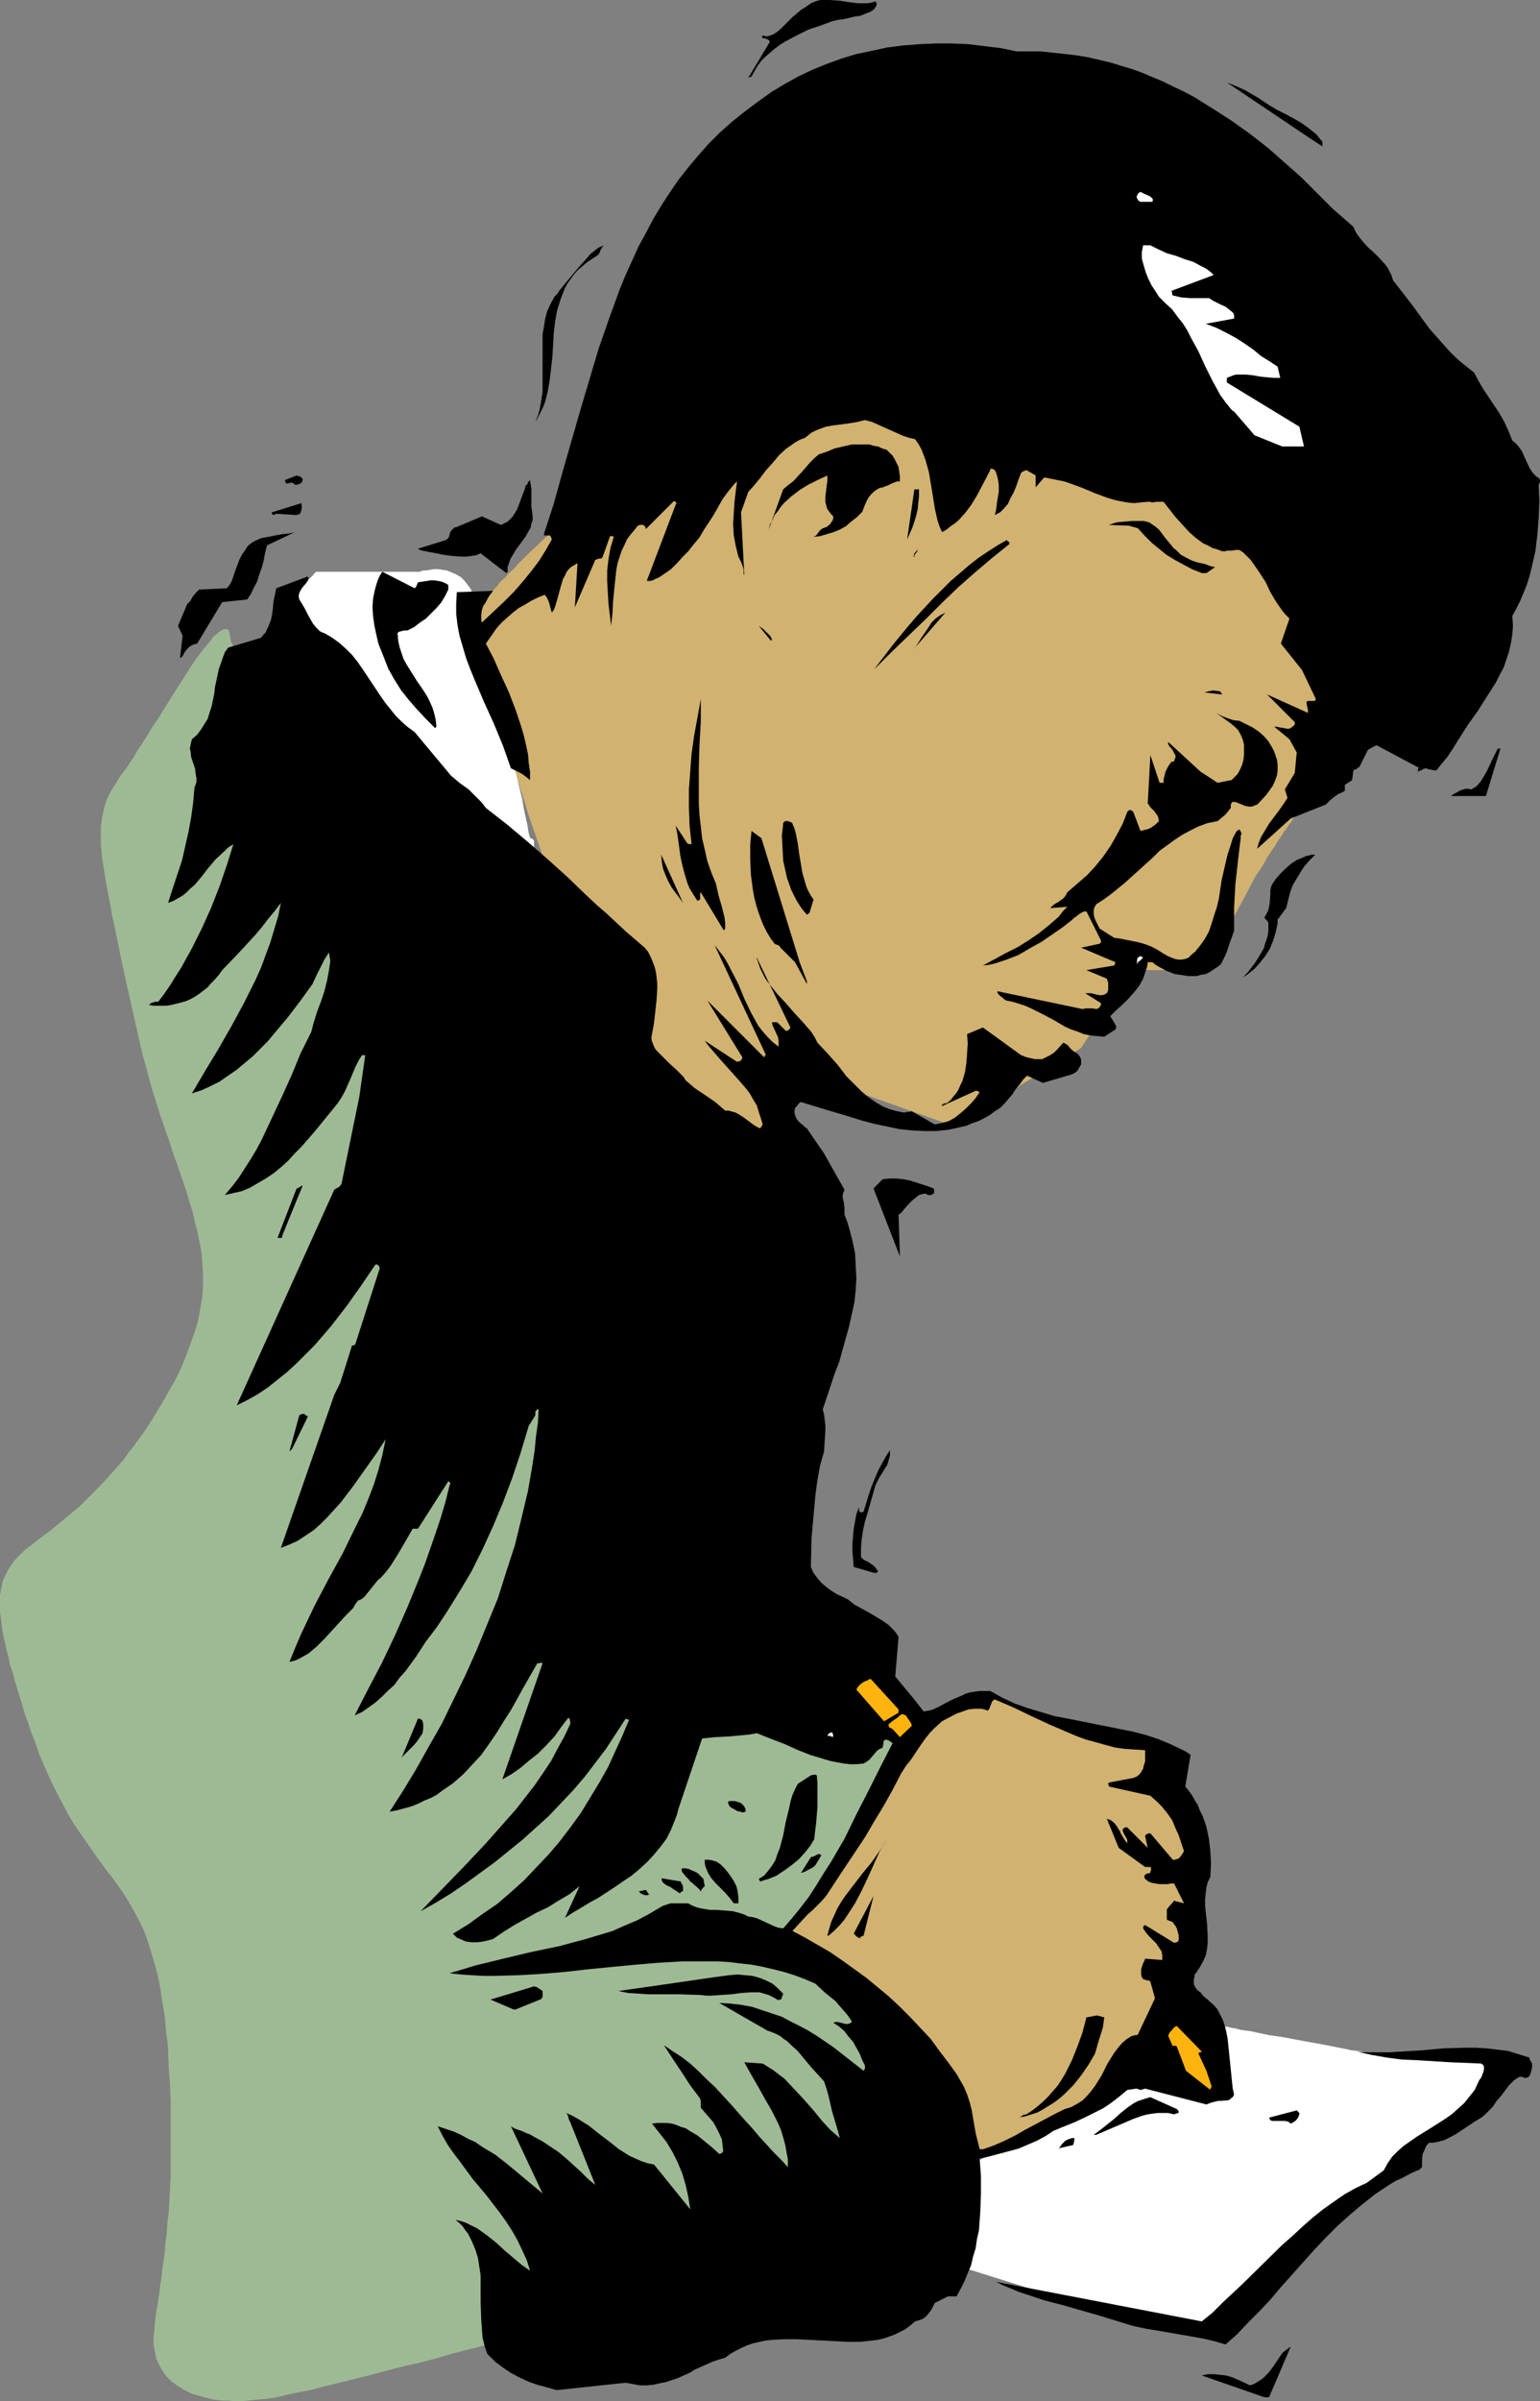
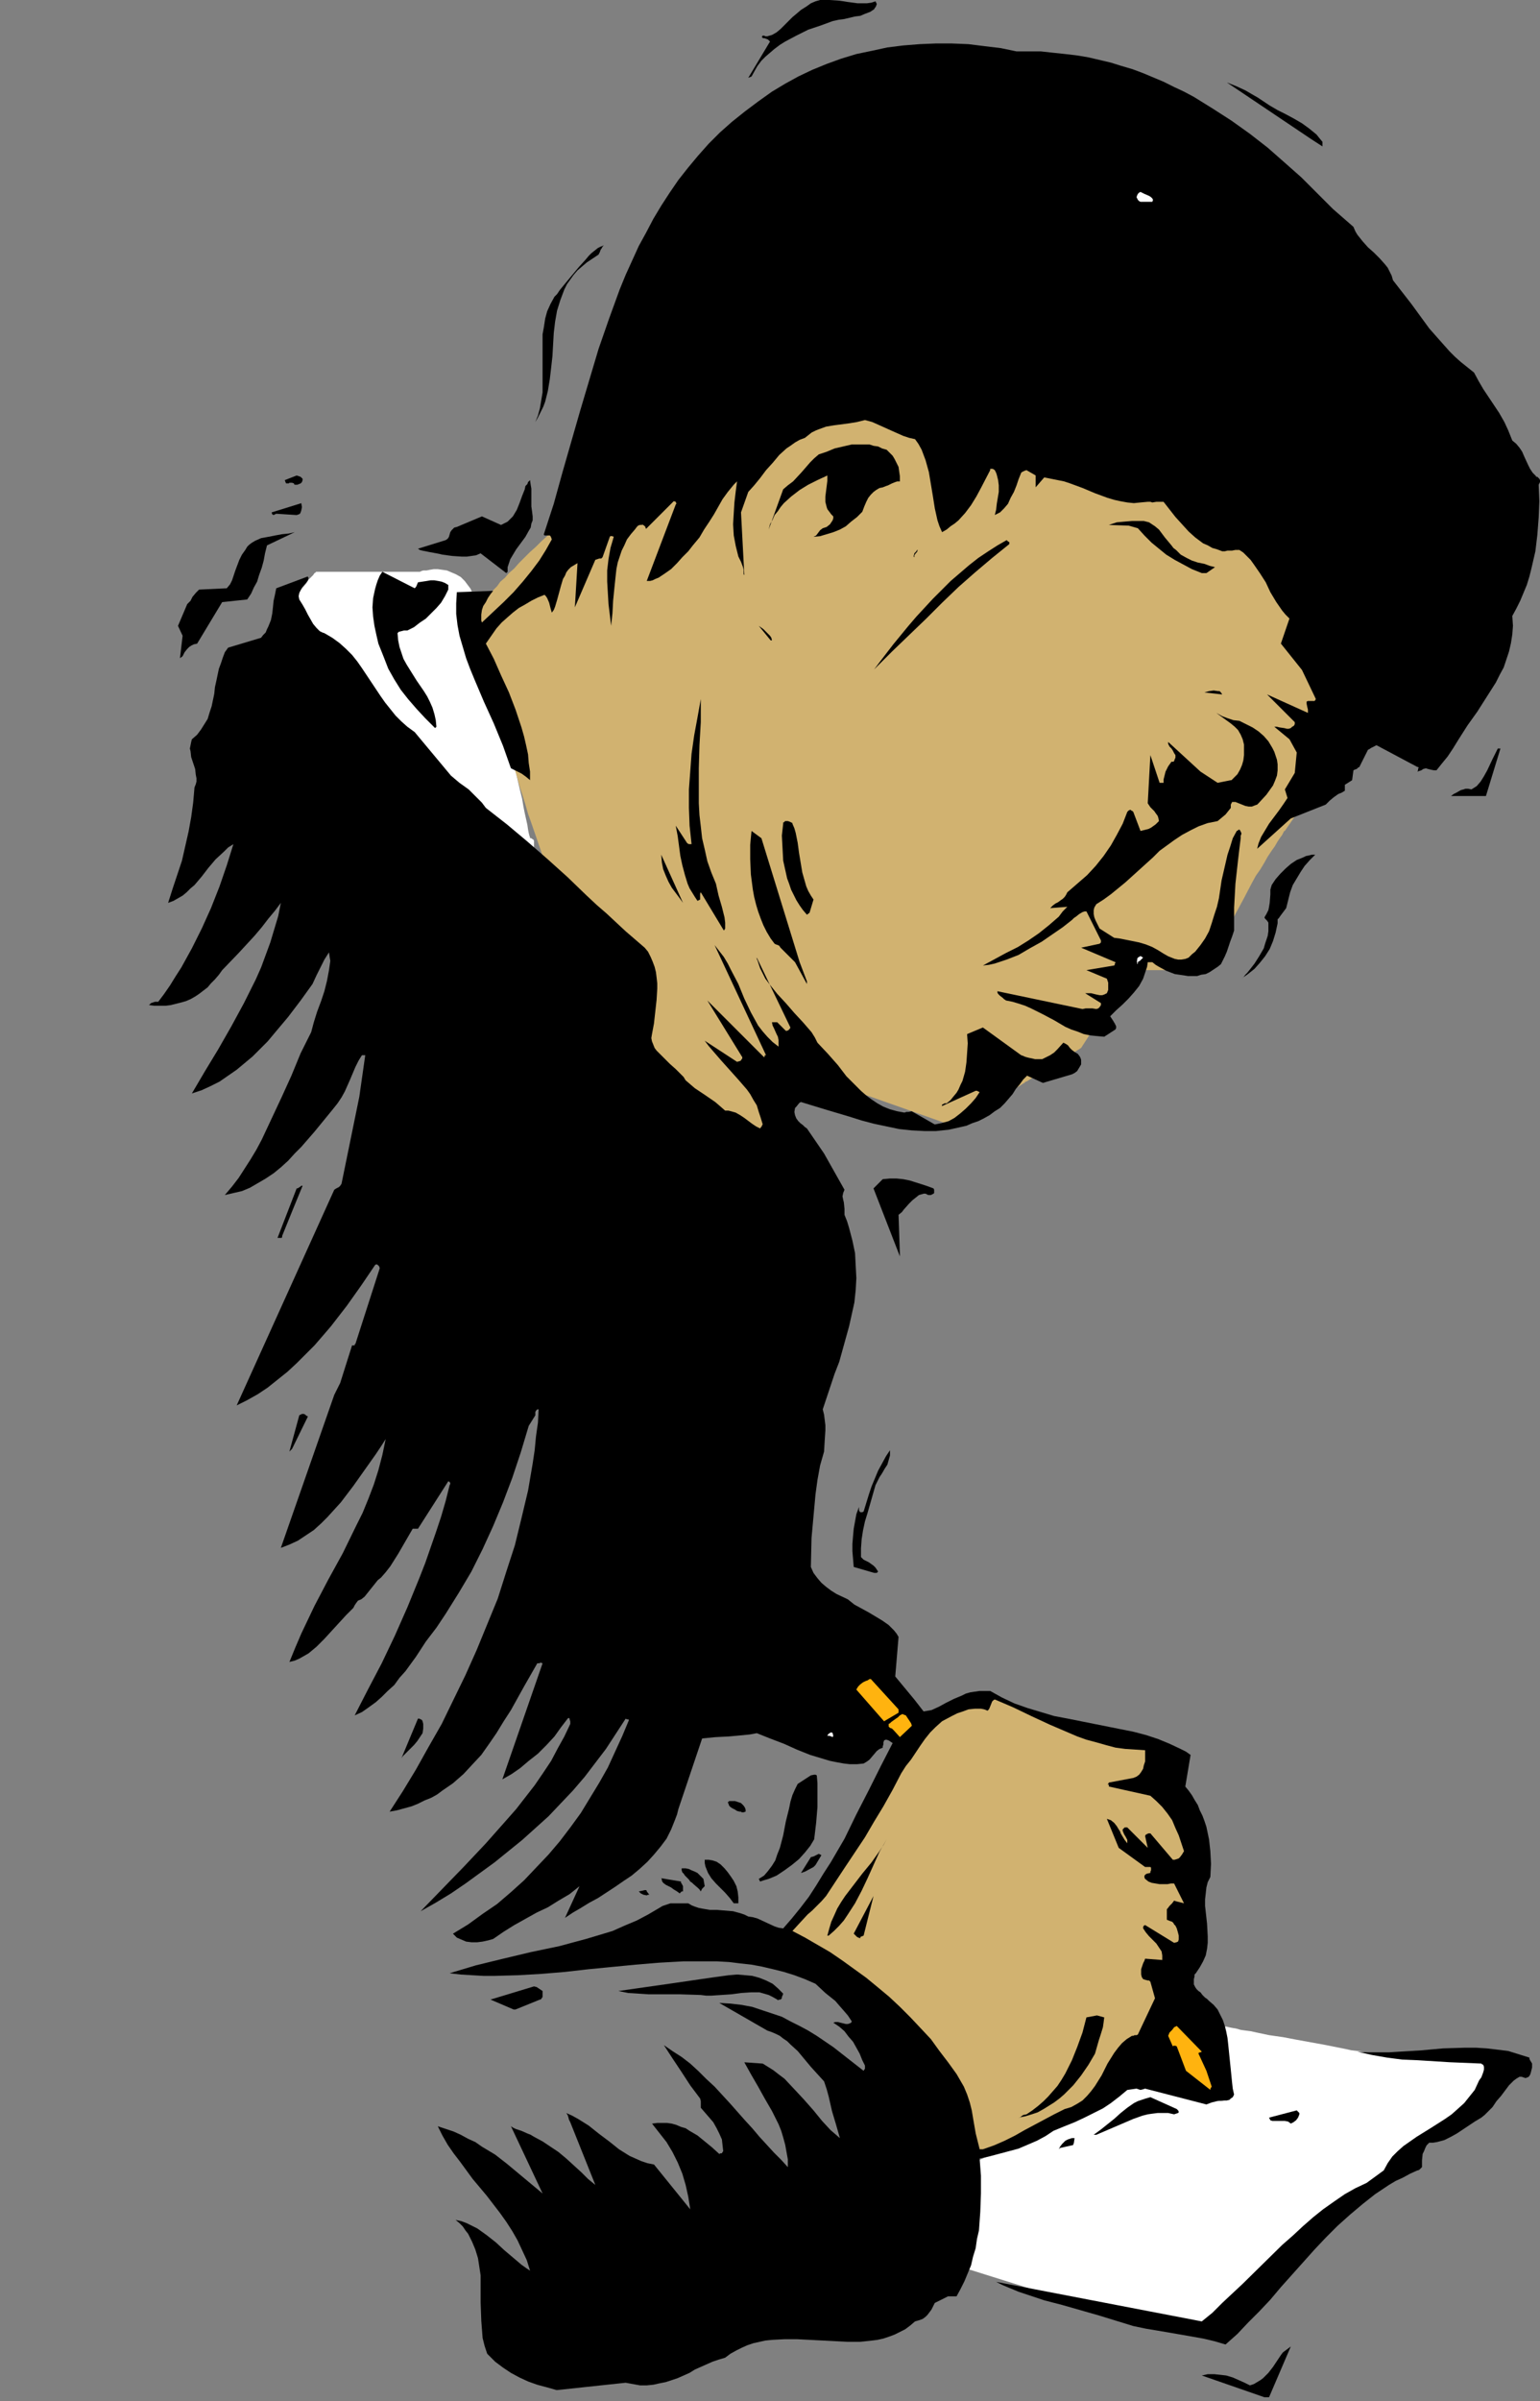
<svg xmlns="http://www.w3.org/2000/svg" xmlns:ns1="http://sodipodi.sourceforge.net/DTD/sodipodi-0.dtd" xmlns:ns2="http://www.inkscape.org/namespaces/inkscape" version="1.0" width="99.881mm" height="155.668mm" id="svg60" ns1:docname="Student 12.wmf">
  <rect width="100%" height="100%" fill="#808080" stroke="none" />
  <ns1:namedview id="namedview60" pagecolor="#ffffff" bordercolor="#000000" borderopacity="0.25" ns2:showpageshadow="2" ns2:pageopacity="0.0" ns2:pagecheckerboard="0" ns2:deskcolor="#d1d1d1" ns2:document-units="mm" />
  <defs id="defs1">
    <pattern id="WMFhbasepattern" patternUnits="userSpaceOnUse" width="6" height="6" x="0" y="0" />
  </defs>
  <path style="fill:#ffffff;fill-opacity:1;fill-rule:evenodd;stroke:none" d="m 237.393,530.18 -3.555,24.723 24.725,7.756 h 0.162 0.323 l 0.485,0.162 0.808,0.162 0.808,0.162 0.97,0.162 1.131,0.162 1.293,0.323 1.454,0.162 1.454,0.323 3.232,0.646 3.394,0.646 3.555,0.646 3.555,0.646 3.555,0.646 3.07,0.646 1.616,0.323 1.293,0.162 1.293,0.323 1.131,0.162 0.97,0.162 0.97,0.162 0.646,0.162 h 0.485 0.323 0.162 v 0 h 0.162 l 0.162,-0.162 0.162,-0.162 0.646,-0.485 0.808,-0.808 0.97,-0.808 1.293,-0.97 1.293,-1.293 1.616,-1.293 1.616,-1.293 1.778,-1.616 1.778,-1.616 1.939,-1.778 4.04,-3.393 4.363,-3.717 4.202,-3.717 4.04,-3.555 1.939,-1.616 1.778,-1.616 1.778,-1.616 1.616,-1.454 1.616,-1.293 1.293,-1.131 1.293,-1.131 0.97,-0.97 0.808,-0.646 0.646,-0.646 0.162,-0.162 0.162,-0.162 h 0.162 v -0.162 0 h 0.162 l 0.485,-0.323 0.485,-0.162 0.485,-0.323 0.97,-0.646 1.293,-0.808 1.454,-0.97 2.909,-1.939 3.07,-1.939 1.454,-0.97 1.131,-0.808 1.131,-0.646 0.485,-0.323 0.323,-0.323 0.323,-0.162 0.162,-0.162 h 0.162 v -0.162 l 11.312,-14.058 h -0.323 l -0.323,-0.162 h -0.485 -0.646 -0.808 -0.808 l -0.97,-0.162 -2.101,-0.162 h -2.262 l -2.586,-0.162 -2.747,-0.162 -5.333,-0.323 -2.586,-0.162 -2.424,-0.162 -2.262,-0.162 -0.808,-0.162 h -0.808 l -0.808,-0.162 h -0.646 -0.646 l -0.323,-0.162 h -0.485 -0.485 l -0.808,-0.162 -0.97,-0.162 -0.97,-0.162 -1.131,-0.323 -1.293,-0.162 -1.454,-0.162 -1.454,-0.323 -1.616,-0.323 -3.232,-0.646 -7.11,-1.293 -3.394,-0.646 -3.394,-0.485 -3.07,-0.646 -1.454,-0.323 -1.293,-0.162 -1.131,-0.162 -1.131,-0.323 -0.97,-0.162 -0.808,-0.162 -0.646,-0.162 h -0.485 l -0.323,-0.162 h -0.162 v 0.162 0 l -0.162,0.323 v 1.939 l 0.162,0.646 v 0.808 0.808 l 0.162,1.616 0.162,1.616 0.323,1.293 0.162,1.293 v 1.293 1.131 l -0.323,1.131 -0.485,0.97 -0.323,0.485 v 0.323 0.485 l 0.162,0.323 0.323,0.646 0.162,0.323 0.162,0.323 v 0.162 0.162 h -0.162 l -0.323,0.162 h -0.485 l -0.646,-0.162 h -1.131 l -0.485,-0.162 -0.808,-0.162 -2.909,-0.485 -2.909,-0.646 -2.909,-0.808 -2.586,-0.808 -1.293,-0.323 -1.131,-0.323 -0.97,-0.323 -0.808,-0.323 -0.646,-0.323 -0.485,-0.162 h -0.323 l -0.162,-0.162 v 0 l -0.162,0.162 h -0.162 l -0.323,0.162 -0.808,0.323 -1.131,0.485 -1.131,0.485 -1.131,0.646 -1.131,0.646 -1.131,0.646 -0.485,0.485 -0.485,0.323 -1.293,0.97 -1.454,0.97 -1.616,0.97 -1.616,0.97 -0.646,0.323 -0.646,0.485 -1.293,0.808 -0.485,0.162 -0.485,0.323 -0.323,0.162 -0.323,0.162 -0.485,0.323 -0.485,0.162 -0.646,0.323 -0.646,0.323 -1.616,0.646 -1.778,0.808 -1.939,0.808 -4.04,1.778 -2.101,0.97 -2.101,0.808 -1.778,0.808 -1.778,0.646 -1.454,0.646 -0.646,0.162 -0.485,0.162 -0.485,0.162 -0.323,0.162 -0.323,0.162 z" id="path1" />
  <path style="fill:#ffffff;fill-opacity:1;fill-rule:evenodd;stroke:none" d="m 129.928,205.382 v -0.162 l -0.162,-0.485 -0.162,-0.646 -0.162,-0.808 -0.162,-1.131 -0.323,-1.454 -0.323,-1.454 -0.323,-1.616 -0.323,-1.939 -0.485,-1.939 -0.485,-2.101 -0.485,-2.101 -0.485,-2.424 -0.485,-2.262 -1.131,-5.009 -2.101,-10.019 -1.131,-5.009 -0.646,-2.262 -0.485,-2.262 -0.646,-2.262 -0.485,-2.101 -0.485,-1.939 -0.485,-1.778 -0.485,-1.616 -0.323,-1.454 -0.323,-1.131 -0.485,-1.131 -0.323,-0.97 -0.323,-0.808 -0.323,-0.808 -0.485,-0.646 -0.97,-1.293 -0.97,-0.97 -1.131,-0.646 -1.131,-0.485 -1.131,-0.485 -1.131,-0.162 -1.131,-0.162 h -0.97 l -0.97,0.162 -0.808,0.162 h -0.808 l -0.485,0.162 -0.323,0.162 h -0.162 -25.371 v 0.162 l -0.323,0.162 -0.323,0.485 -0.485,0.485 -0.646,0.646 -0.485,0.808 -2.586,3.07 -0.485,0.808 -0.646,0.646 -0.323,0.485 -0.485,0.485 -0.162,0.162 v 0.162 H 70.297 70.135 69.812 l -0.485,0.323 -0.323,0.162 -0.485,0.485 -0.485,0.646 -0.323,0.646 -0.323,1.131 -0.162,1.131 v 0.808 0.808 0.808 l 0.162,0.97 0.162,1.131 0.162,1.131 0.323,1.131 0.323,1.293 0.323,1.454 0.485,1.454 0.646,1.616 0.646,1.778 0.646,1.778 1.131,1.939 1.131,1.939 1.454,2.101 1.616,2.101 1.616,2.262 1.939,2.101 2.101,2.262 2.101,2.262 2.262,2.262 4.686,4.686 5.01,4.525 5.01,4.201 2.424,2.262 2.424,1.939 2.424,1.939 2.262,1.939 2.262,1.778 2.101,1.616 1.939,1.616 1.939,1.454 1.616,1.293 1.616,1.131 1.293,0.97 1.131,0.97 0.97,0.646 0.323,0.323 0.323,0.162 0.162,0.162 0.162,0.162 0.162,0.162 v 0 -0.162 l 0.162,-0.162 v -0.162 l 0.162,-0.323 0.323,-0.808 0.485,-1.131 0.323,-1.293 0.646,-1.454 0.808,-3.07 0.485,-1.616 0.323,-1.616 0.323,-1.454 0.162,-1.293 v -0.97 -0.485 -0.485 l -0.162,-0.323 -0.323,-0.162 -0.162,-0.162 z" id="path2" />
-   <path style="fill:#9eba94;fill-opacity:1;fill-rule:evenodd;stroke:none" d="m 56.561,156.905 -0.162,-0.97 -0.162,-0.808 -0.162,-0.646 -0.323,-0.323 h -0.485 -0.485 l -0.485,0.323 -0.646,0.323 -0.646,0.646 -0.808,0.646 -0.646,0.97 -0.808,0.97 -0.97,1.131 -0.97,1.293 -0.97,1.293 -0.97,1.454 -1.939,3.07 -2.101,3.232 -4.202,6.787 -1.131,1.616 -0.97,1.616 -1.939,3.07 -0.97,1.454 -0.808,1.454 -0.808,1.131 -0.808,1.293 -1.616,2.101 -1.293,2.101 -1.131,1.778 -0.97,1.939 -0.646,2.101 -0.485,2.262 -0.162,1.131 -0.162,1.293 v 1.293 1.454 1.616 l 0.162,1.616 0.162,1.778 0.323,1.939 0.323,1.939 0.323,2.262 0.485,2.424 0.485,2.585 0.485,2.747 0.646,2.909 0.646,3.07 0.646,3.393 0.808,3.717 0.808,3.717 0.97,4.201 0.97,4.363 0.97,4.363 0.97,4.201 1.131,4.04 0.97,3.717 1.131,3.717 1.131,3.555 1.131,3.232 1.131,3.232 0.97,3.07 1.131,3.07 0.97,2.909 0.97,2.747 0.808,2.747 0.808,2.585 0.646,2.747 0.646,2.585 0.485,2.424 0.485,2.585 0.162,2.585 0.162,2.585 v 2.585 l -0.162,2.747 -0.485,2.747 -0.485,2.747 -0.808,2.909 -0.97,2.747 -1.131,3.07 -1.293,3.232 -1.616,3.232 -1.939,3.393 -0.97,1.778 -1.131,1.778 -1.131,1.939 -1.131,1.778 -1.293,1.939 -1.293,1.778 -1.293,1.778 -1.293,1.616 -1.131,1.616 -1.293,1.454 -2.424,2.747 -2.262,2.424 -2.262,2.262 -2.101,2.101 -2.101,1.778 -1.939,1.616 -1.939,1.616 -1.778,1.454 -1.778,1.293 -1.454,1.131 -1.454,1.131 -1.454,1.131 -1.131,1.131 -1.131,1.131 -0.97,1.293 -0.808,1.293 -0.646,1.293 -0.646,1.454 -0.323,1.616 L 0,390.889 v 1.939 2.101 l 0.323,2.424 0.162,1.293 0.162,1.293 0.323,1.454 0.323,1.454 0.323,1.616 0.485,1.616 0.323,1.778 0.646,1.778 0.485,1.939 0.646,2.101 0.646,2.101 0.646,2.101 0.646,2.262 0.808,2.101 0.646,2.101 0.808,1.939 1.293,3.717 1.454,3.393 1.454,3.232 1.454,2.909 1.454,2.747 1.293,2.424 1.454,2.424 1.454,2.101 1.454,2.101 2.586,3.717 1.293,1.778 1.293,1.778 1.293,1.616 2.424,3.393 1.131,1.778 1.131,1.939 0.97,1.778 1.131,2.101 0.97,2.101 0.808,2.262 0.808,2.585 0.808,2.747 0.808,2.909 0.646,3.07 0.485,3.393 0.323,1.778 0.323,1.939 0.162,1.939 0.162,2.101 0.323,2.101 0.162,2.262 0.162,4.363 0.323,4.363 0.162,4.04 v 3.878 7.272 3.393 3.232 l -0.162,3.232 -0.162,2.909 -0.162,2.909 -0.323,2.585 -0.162,2.585 -0.323,2.424 -0.162,2.262 -0.323,2.262 -0.323,2.101 -0.162,1.939 -0.323,1.778 -0.162,1.778 -0.323,1.778 -0.162,1.454 -0.323,1.454 -0.162,1.454 -0.162,1.293 -0.162,2.424 -0.162,0.97 v 0.97 0.97 l 0.323,1.778 0.323,1.616 0.646,1.454 0.808,1.454 0.97,1.454 1.293,1.293 1.616,1.131 1.616,0.97 1.939,0.97 2.262,0.646 1.293,0.323 1.131,0.323 1.293,0.162 1.454,0.162 h 1.454 l 1.454,0.162 h 1.616 l 1.616,-0.162 1.616,-0.162 1.778,-0.162 1.778,-0.162 1.939,-0.323 1.939,-0.485 2.101,-0.485 4.202,-0.808 4.363,-1.131 9.211,-2.262 9.211,-2.424 4.363,-0.97 4.202,-1.131 3.878,-1.131 1.939,-0.485 1.778,-0.485 1.616,-0.323 1.616,-0.485 1.454,-0.323 1.293,-0.485 1.131,-0.323 1.131,-0.162 0.97,-0.323 0.646,-0.162 0.646,-0.162 0.485,-0.162 0.323,-0.162 v 0 h 0.162 l 0.162,-0.162 0.162,-0.323 0.323,-0.323 0.485,-0.485 0.646,-0.646 0.485,-0.646 0.646,-0.808 0.808,-0.808 0.808,-0.97 1.778,-1.939 1.939,-1.939 2.101,-2.101 4.525,-4.363 2.262,-1.939 2.262,-1.939 2.262,-1.616 0.97,-0.646 1.131,-0.646 0.808,-0.485 0.97,-0.485 0.97,-0.323 0.808,-0.162 0.97,-0.162 0.485,-0.162 0.646,-0.162 1.454,-0.323 1.616,-0.162 1.939,-0.485 2.101,-0.323 2.262,-0.485 2.424,-0.323 2.424,-0.485 2.586,-0.646 2.747,-0.485 2.909,-0.646 5.656,-1.293 5.818,-1.454 5.818,-1.616 2.747,-0.808 2.747,-0.97 2.586,-0.97 2.586,-0.97 2.262,-0.97 2.262,-0.97 2.101,-1.131 1.778,-0.97 1.616,-1.131 1.454,-1.293 1.131,-1.131 0.97,-1.131 0.646,-1.293 0.162,-0.646 0.162,-0.646 0.323,-2.424 0.323,-2.101 0.323,-1.939 0.323,-1.778 0.323,-1.616 0.162,-0.646 v -0.808 l 0.162,-1.293 0.162,-1.293 v -1.293 l -0.162,-1.293 -0.485,-1.454 -0.485,-1.293 -0.646,-1.454 -0.97,-1.454 -0.485,-0.808 -0.646,-0.97 -0.808,-0.808 -0.646,-0.97 -1.778,-1.939 -1.778,-1.778 -1.778,-1.616 -1.939,-1.616 -1.939,-1.616 -1.778,-1.293 -1.778,-1.293 -1.778,-1.131 -1.616,-1.131 -1.454,-0.97 -1.454,-0.808 -1.131,-0.646 -0.97,-0.646 -0.646,-0.323 -0.323,-0.162 h -0.162 l -0.162,-0.162 v 0 0 l 0.162,-0.162 v -0.323 l 0.162,-0.323 0.162,-0.485 0.323,-0.485 0.323,-0.646 0.162,-0.646 0.808,-1.616 0.646,-1.778 0.97,-1.939 0.808,-2.262 3.878,-9.049 0.97,-2.262 0.97,-2.101 0.808,-1.939 0.646,-1.778 0.323,-0.808 0.323,-0.808 0.485,-1.131 0.485,-0.97 1.131,-2.424 1.131,-2.424 1.293,-2.585 1.293,-2.747 2.586,-5.494 1.131,-2.585 1.293,-2.424 0.97,-2.262 0.485,-0.97 0.485,-0.97 0.485,-0.808 0.323,-0.808 0.323,-0.646 0.162,-0.485 0.323,-0.485 0.162,-0.323 v -0.323 h 0.162 v 0 h 0.162 l 0.323,-0.162 v -0.162 0 l -0.162,-0.162 h -0.323 l -0.646,-0.162 h -0.323 -2.424 -0.808 -0.97 l -1.131,0.162 h -1.131 -1.293 l -1.454,0.162 -1.616,0.162 h -1.778 l -1.778,0.162 -3.878,0.485 -3.717,0.485 -1.778,0.162 -1.939,0.323 -3.394,0.485 -3.394,0.485 -3.232,0.323 -3.232,0.162 H 180.994 l -1.454,-0.162 -1.454,-0.162 -1.454,-0.162 -1.293,-0.323 -1.293,-0.485 -1.293,-0.485 -1.131,-0.646 -1.131,-0.808 -1.131,-0.97 -1.131,-0.97 -0.97,-1.131 -0.97,-1.454 -0.97,-1.293 -0.646,-1.778 -0.808,-1.778 -0.808,-1.939 -0.646,-2.262 -0.646,-2.262 -0.485,-2.585 -0.646,-2.747 -0.485,-2.909 -0.485,-3.07 -0.485,-3.232 -0.485,-3.232 -0.323,-3.555 -0.485,-3.555 -0.323,-3.717 -0.646,-7.433 -0.808,-7.918 -0.646,-7.918 -0.808,-7.918 -0.646,-7.918 -0.97,-7.595 -0.485,-3.717 -0.485,-3.717 -0.485,-3.555 -0.485,-3.555 -0.485,-3.393 -0.646,-3.07 -0.646,-3.07 -0.646,-2.909 -0.808,-2.747 -0.808,-2.585 -0.808,-2.424 -0.97,-2.424 -1.131,-2.585 -1.131,-2.585 -1.293,-2.747 -1.454,-2.585 -1.454,-2.747 -1.454,-2.747 -3.394,-5.656 -3.555,-5.494 -3.555,-5.656 -3.717,-5.494 -3.878,-5.333 -3.717,-5.171 -3.555,-5.009 -1.778,-2.424 -1.778,-2.424 -1.616,-2.262 -1.616,-2.101 -1.454,-2.101 -1.454,-1.939 -1.293,-1.939 -1.293,-1.616 -1.131,-1.778 -1.131,-1.454 -0.485,-0.808 -0.485,-0.808 -1.131,-1.616 -1.293,-1.778 -1.293,-2.101 -1.454,-2.101 -1.454,-2.101 -1.454,-2.262 -1.616,-2.424 -3.394,-4.848 -1.616,-2.585 -1.778,-2.585 -6.949,-10.18 -3.232,-4.848 -1.616,-2.424 -1.454,-2.262 -1.454,-2.101 -1.293,-2.101 -1.293,-1.939 -1.293,-1.939 -1.131,-1.616 -0.97,-1.454 -0.808,-1.454 -0.646,-1.131 -0.646,-0.97 -0.323,-0.808 -0.323,-0.485 v -0.162 z" id="path3" />
  <path style="fill:#d1b270;fill-opacity:1;fill-rule:evenodd;stroke:none" d="m 198.77,263.555 -13.575,20.684 -41.047,-43.145 v -0.162 l -0.162,-0.485 -0.323,-0.646 -0.162,-0.808 -0.485,-1.131 -0.485,-1.293 -0.485,-1.454 -0.646,-1.616 -0.646,-1.778 -0.646,-1.939 -0.808,-2.101 -0.808,-2.101 -0.808,-2.262 -0.808,-2.262 -1.616,-4.848 -3.394,-9.857 -1.616,-4.686 -0.808,-2.262 -0.646,-2.262 -0.646,-2.101 -0.646,-1.939 -0.485,-1.778 -0.485,-1.616 -0.485,-1.616 -0.323,-1.293 -0.323,-1.131 -0.162,-0.97 -0.162,-0.808 -0.323,-0.97 -0.485,-2.262 -0.808,-2.262 -0.808,-2.585 -0.808,-2.747 -0.808,-2.585 -1.778,-5.494 -0.97,-2.585 -0.808,-2.424 -0.323,-1.131 -0.323,-1.131 -0.323,-0.97 -0.323,-0.97 -0.323,-0.808 -0.323,-0.808 -0.162,-0.646 -0.162,-0.485 -0.162,-0.485 v -0.323 l -0.162,-0.323 v 0 0 l 0.162,-0.162 v -0.162 l 0.162,-0.162 0.162,-0.323 0.323,-0.485 0.323,-0.323 0.485,-0.485 0.323,-0.646 0.646,-0.646 0.485,-0.646 0.646,-0.646 0.646,-0.808 0.808,-0.97 0.808,-0.808 0.97,-0.97 0.808,-1.131 1.131,-0.97 0.97,-1.131 1.293,-1.131 1.131,-1.293 1.293,-1.293 1.454,-1.454 1.454,-1.293 1.454,-1.454 1.616,-1.454 1.616,-1.616 1.778,-1.616 1.778,-1.616 1.939,-1.616 1.939,-1.616 2.101,-1.778 1.939,-1.778 1.939,-1.616 1.616,-1.616 1.616,-1.616 1.454,-1.616 1.454,-1.454 1.293,-1.293 1.131,-1.454 2.262,-2.424 2.101,-2.424 2.101,-1.939 2.101,-1.939 2.262,-1.778 1.293,-0.808 1.293,-0.646 1.293,-0.646 1.454,-0.646 1.616,-0.646 1.616,-0.485 1.778,-0.485 2.101,-0.485 2.101,-0.485 2.262,-0.323 2.586,-0.323 2.586,-0.162 2.909,-0.323 3.232,-0.162 3.07,-0.162 h 2.909 2.909 2.586 2.586 l 2.262,0.162 2.262,0.162 2.262,0.162 1.939,0.162 1.939,0.323 1.778,0.162 1.778,0.323 1.616,0.323 1.616,0.485 1.454,0.323 1.293,0.323 2.747,0.97 2.262,0.808 2.101,0.97 2.101,0.97 3.717,2.101 3.878,2.101 1.131,0.485 1.131,0.485 1.616,0.646 1.616,0.485 1.778,0.485 1.939,0.646 2.101,0.646 2.262,0.646 4.686,1.293 4.848,1.293 10.019,2.424 4.848,1.131 2.424,0.646 2.262,0.485 2.262,0.485 2.101,0.485 1.939,0.485 1.778,0.485 1.616,0.323 1.454,0.323 1.454,0.323 0.97,0.162 0.97,0.323 0.646,0.162 h 0.323 0.162 l 0.162,0.162 0.162,0.162 0.485,0.323 0.485,0.485 0.808,0.485 0.808,0.646 0.808,0.808 1.131,0.808 1.131,0.97 1.131,1.131 1.293,0.97 1.293,1.293 2.747,2.424 2.747,2.585 2.747,2.747 2.586,2.909 2.424,2.909 1.131,1.293 1.131,1.454 0.97,1.293 0.808,1.454 0.646,1.293 0.485,1.293 0.485,1.131 0.323,1.131 v 1.131 0.97 l -0.162,0.97 -0.162,1.131 -0.485,2.262 -0.485,2.585 -0.646,2.747 -1.454,5.817 -1.454,5.656 -0.646,2.747 -0.808,2.424 -0.646,2.262 -0.162,0.97 -0.323,0.97 -0.323,0.97 -0.162,0.808 -0.162,0.646 -0.162,0.485 -0.162,0.485 v 0.323 l -0.162,0.162 v 0.162 l -11.797,17.129 h -0.162 l -0.162,0.323 -0.323,0.646 -0.485,0.646 -0.646,0.97 -0.646,1.131 -0.808,1.131 -0.97,1.454 -0.808,1.454 -0.97,1.616 -1.131,1.616 -0.97,1.778 -1.939,3.717 -2.101,3.878 -0.97,1.939 -0.808,1.616 -0.97,1.616 -0.97,1.454 -0.808,1.293 -0.808,1.131 -0.97,0.97 -0.646,0.808 -0.808,0.808 -0.646,0.646 -0.485,0.485 -0.485,0.485 -0.323,0.162 -0.323,0.162 -0.162,0.162 h -0.162 -15.191 l -5.494,8.564 -6.787,10.503 -13.413,8.241 v 0 h -0.162 l -0.162,0.162 -0.162,0.162 -0.323,0.162 -0.485,0.323 -0.485,0.323 -1.131,0.646 -1.454,0.808 -1.616,0.808 -6.949,3.878 -1.616,0.97 -1.454,0.808 -1.131,0.646 -0.646,0.162 -0.323,0.323 -0.323,0.162 -0.323,0.162 h -0.162 v 0 z" id="path4" />
  <path style="fill:#000000;fill-opacity:1;fill-rule:evenodd;stroke:none" d="m 309.952,587.384 h 1.131 l 5.333,-12.443 -0.646,0.485 -0.646,0.485 -0.646,0.485 -0.485,0.646 -0.97,1.454 -0.97,1.454 -1.131,1.454 -1.293,1.293 -0.646,0.485 -0.808,0.485 -0.808,0.485 -0.97,0.323 -1.293,-0.646 -1.454,-0.646 -1.454,-0.646 -1.616,-0.485 -1.454,-0.162 -1.454,-0.162 h -1.616 l -1.454,0.323 z" id="path5" />
  <path style="fill:#000000;fill-opacity:1;fill-rule:evenodd;stroke:none" d="m 136.715,585.606 16.645,-1.778 1.778,0.323 1.778,0.323 h 1.616 l 1.616,-0.162 1.454,-0.323 1.616,-0.323 1.454,-0.485 1.454,-0.485 2.909,-1.293 1.293,-0.808 1.454,-0.646 2.909,-1.293 1.454,-0.485 1.616,-0.485 1.293,-0.97 1.454,-0.808 1.293,-0.646 1.454,-0.646 1.454,-0.485 1.454,-0.323 1.454,-0.323 1.616,-0.162 3.07,-0.162 h 3.07 l 6.302,0.323 3.07,0.162 3.07,0.162 h 2.909 l 3.07,-0.323 1.293,-0.162 1.454,-0.323 1.454,-0.485 1.293,-0.485 1.293,-0.646 1.293,-0.646 1.293,-0.97 1.131,-0.97 1.131,-0.323 0.808,-0.323 0.646,-0.485 0.485,-0.485 0.485,-0.646 0.485,-0.646 0.808,-1.616 3.232,-1.616 h 2.101 l 0.97,-1.778 0.97,-1.939 0.808,-1.939 0.808,-1.939 0.485,-2.101 0.646,-2.101 0.323,-2.262 0.485,-2.101 0.162,-2.262 0.162,-2.262 0.162,-4.525 v -4.363 l -0.323,-4.201 2.262,-0.485 2.424,-0.646 2.424,-0.646 2.424,-0.646 2.262,-0.97 2.262,-0.97 2.101,-1.131 1.939,-1.293 2.747,-1.131 2.424,-0.97 2.424,-1.131 2.262,-1.131 2.262,-1.131 1.939,-1.293 2.101,-1.616 1.939,-1.616 2.262,-0.323 0.485,0.162 0.485,0.162 0.646,-0.162 0.485,-0.162 15.029,3.878 1.293,-0.485 1.293,-0.323 1.131,-0.162 h 0.646 0.646 l 0.646,-0.162 0.323,-0.323 0.485,-0.323 0.323,-0.646 -0.323,-1.454 -0.162,-1.454 -0.323,-3.232 -0.646,-6.302 -0.162,-1.454 -0.323,-1.616 -0.323,-1.293 -0.485,-1.454 -0.646,-1.293 -0.646,-1.293 -0.97,-1.131 -1.131,-0.97 -0.485,-0.485 -0.485,-0.323 -0.646,-0.646 -0.485,-0.646 -0.485,-0.323 -0.485,-0.485 -0.323,-0.485 -0.323,-0.646 v -0.646 -0.646 l 0.162,-0.646 v -0.485 l 0.323,-0.323 0.97,-1.454 0.808,-1.454 0.646,-1.454 0.323,-1.616 0.162,-1.454 v -1.616 l -0.162,-3.07 -0.323,-2.909 -0.162,-1.454 v -1.616 l 0.162,-1.454 0.162,-1.454 0.323,-1.293 0.646,-1.293 0.162,-3.232 -0.162,-3.07 -0.323,-2.909 -0.646,-3.07 -0.485,-1.454 -0.485,-1.293 -0.646,-1.293 -0.485,-1.293 -0.808,-1.293 -0.646,-1.131 -0.808,-1.131 -0.808,-0.97 1.293,-7.756 -1.131,-0.808 -1.293,-0.646 -2.747,-1.293 -2.747,-1.131 -2.909,-0.97 -3.07,-0.808 -3.232,-0.646 -6.464,-1.293 -6.464,-1.293 -3.394,-0.646 -3.232,-0.97 -3.232,-0.97 -3.232,-1.131 -3.07,-1.454 -2.909,-1.616 h -1.293 -1.293 l -1.131,0.162 -1.131,0.162 -1.131,0.323 -0.97,0.485 -1.939,0.808 -1.939,0.97 -1.778,0.97 -1.778,0.808 -0.97,0.162 -0.97,0.162 -2.262,-2.909 -4.686,-5.656 0.808,-9.695 -0.485,-0.808 -0.646,-0.808 -0.646,-0.646 -0.646,-0.646 -1.616,-1.131 -1.616,-0.97 -1.616,-0.97 -1.778,-0.97 -1.778,-0.97 -1.616,-1.293 -2.747,-1.293 -1.293,-0.808 -1.293,-0.97 -1.131,-0.97 -0.97,-1.131 -0.97,-1.293 -0.646,-1.454 0.162,-7.11 0.323,-3.555 0.323,-3.555 0.323,-3.555 0.485,-3.555 0.646,-3.555 0.97,-3.393 0.162,-2.747 0.162,-2.424 v -1.293 l -0.162,-1.293 -0.162,-1.293 -0.323,-1.293 1.939,-5.817 0.97,-2.909 1.131,-2.909 1.616,-5.817 0.808,-2.909 0.646,-2.909 0.646,-2.909 0.323,-3.07 0.162,-2.909 -0.162,-3.07 -0.162,-3.07 -0.646,-3.07 -0.808,-3.07 -0.485,-1.616 -0.646,-1.616 v -0.646 -0.808 l -0.162,-1.616 -0.162,-0.646 -0.162,-0.808 0.162,-0.808 0.323,-0.808 -5.01,-8.888 -4.202,-6.14 -0.485,-0.323 -0.485,-0.485 -0.646,-0.485 -0.485,-0.485 -0.485,-0.646 -0.323,-0.808 -0.162,-0.808 0.162,-0.97 0.323,-0.323 0.646,-0.808 0.162,-0.162 0.323,-0.162 5.818,1.778 5.979,1.778 3.07,0.97 3.07,0.808 3.07,0.646 3.07,0.646 3.07,0.323 3.07,0.162 h 2.909 l 3.07,-0.323 1.454,-0.323 1.454,-0.323 1.454,-0.323 1.454,-0.646 1.454,-0.485 1.293,-0.646 1.454,-0.808 1.293,-0.97 1.293,-0.808 1.131,-1.131 0.97,-1.131 0.97,-1.131 0.808,-1.293 0.97,-1.131 0.808,-1.131 0.97,-0.97 3.878,1.778 7.11,-2.101 0.646,-0.323 0.646,-0.485 0.485,-0.808 0.485,-0.808 v -1.131 l -0.162,-0.485 -0.162,-0.323 -0.485,-0.646 -0.808,-0.485 -0.646,-0.485 -0.323,-0.323 -0.162,-0.162 -0.485,-0.646 -0.485,-0.323 -0.646,-0.323 -1.454,1.616 -0.808,0.808 -0.97,0.646 -0.97,0.485 -0.97,0.485 h -0.485 -0.646 -0.646 l -0.646,-0.162 -0.808,-0.162 -0.646,-0.162 -0.485,-0.162 -0.323,-0.162 -0.485,-0.162 -9.373,-6.787 -3.878,1.616 0.162,2.262 -0.162,2.424 -0.162,2.262 -0.323,2.262 -0.323,1.131 -0.323,1.131 -0.485,0.97 -0.485,1.131 -0.485,0.808 -0.808,0.97 -0.646,0.808 -0.97,0.808 h -0.485 l -0.323,0.162 -0.323,0.162 v 0.323 l -0.323,0.162 8.565,-3.878 h 0.162 0.162 l 0.323,0.162 0.323,0.162 -0.97,1.454 -1.131,1.293 -1.293,1.293 -1.293,1.131 -1.454,1.131 -1.454,0.808 -1.778,0.485 -1.616,0.323 -5.656,-3.232 -0.808,0.162 h -0.485 l -0.485,0.162 -1.778,-0.323 -1.778,-0.485 -1.616,-0.646 -1.454,-0.808 -1.454,-0.97 -1.293,-0.97 -1.293,-1.131 -1.131,-1.131 -2.424,-2.424 -2.101,-2.747 -2.424,-2.747 -2.586,-2.747 -0.646,-1.293 -0.808,-1.293 -2.101,-2.424 -2.101,-2.262 -2.101,-2.424 -2.101,-2.262 -1.939,-2.424 -0.97,-1.293 -0.646,-1.293 -0.646,-1.293 -0.485,-1.454 -0.162,-0.485 -0.162,-0.323 v -0.323 0 l 8.242,17.129 -0.162,0.323 -0.323,0.323 -0.323,0.162 h -0.323 l -2.101,-2.101 h -1.293 l 0.162,0.808 0.323,0.646 0.646,1.454 0.323,0.646 0.162,0.808 v 0.808 0.808 l -1.454,-1.131 -1.293,-1.293 -1.131,-1.293 -1.131,-1.454 -1.778,-3.232 -1.616,-3.393 -1.454,-3.555 -1.778,-3.393 -0.808,-1.616 -0.97,-1.616 -1.131,-1.454 -1.131,-1.454 12.605,26.986 h -0.162 -0.162 v 0.323 l -0.162,0.162 -0.162,-0.162 -0.162,-0.162 -13.575,-13.574 8.565,13.897 v 0.323 l -0.162,0.162 -0.162,0.323 -0.323,0.162 -0.646,0.162 -7.918,-5.171 0.97,1.293 0.97,1.131 2.101,2.424 4.202,4.686 2.101,2.424 0.808,1.131 0.808,1.454 0.808,1.293 0.485,1.616 0.485,1.454 0.485,1.616 -0.162,0.162 v 0.162 l -0.485,0.646 -0.97,-0.485 -0.97,-0.646 -1.939,-1.454 -0.97,-0.646 -1.131,-0.646 -1.131,-0.323 -0.646,-0.162 h -0.808 l -1.293,-1.131 -1.131,-0.97 -2.586,-1.778 -2.424,-1.616 -2.262,-1.939 -0.485,-0.808 -0.646,-0.646 -1.293,-1.293 -1.454,-1.293 -1.293,-1.293 -1.293,-1.293 -0.646,-0.646 -0.485,-0.646 -0.323,-0.808 -0.323,-0.808 -0.162,-0.808 0.162,-0.97 0.485,-2.585 0.323,-2.909 0.323,-2.909 0.162,-2.747 v -1.293 l -0.162,-1.454 -0.162,-1.293 -0.323,-1.293 -0.485,-1.293 -0.485,-1.131 -0.646,-1.293 -0.808,-0.97 -4.686,-4.04 -4.686,-4.363 -2.424,-2.101 -2.424,-2.262 -4.686,-4.525 -4.848,-4.363 -5.01,-4.363 -5.01,-4.201 -5.171,-4.04 -0.97,-1.293 -1.131,-1.131 -1.131,-1.131 -0.97,-0.97 -1.131,-0.808 -1.131,-0.808 -2.101,-1.778 -8.888,-10.665 -1.778,-1.293 -1.454,-1.293 -1.454,-1.454 -1.293,-1.616 -1.293,-1.616 -1.131,-1.616 -2.262,-3.393 -2.262,-3.393 -1.131,-1.616 -1.293,-1.616 -1.454,-1.454 -1.616,-1.454 -1.778,-1.293 -1.939,-1.131 -0.485,-0.162 -0.646,-0.323 -0.808,-0.808 -0.808,-0.97 -0.646,-1.131 -0.646,-1.131 -0.646,-1.293 -0.646,-1.131 -0.808,-1.293 -0.162,-0.808 0.162,-0.808 0.323,-0.646 0.323,-0.646 0.97,-1.131 0.485,-0.646 0.162,-0.646 -0.162,-0.162 v -0.162 0 l -7.757,2.909 -0.323,1.616 -0.323,1.454 -0.162,1.616 -0.162,1.454 -0.323,1.616 -0.646,1.616 -0.323,0.646 -0.323,0.808 -0.646,0.646 -0.485,0.646 -8.08,2.424 -0.808,1.131 -0.485,1.293 -0.485,1.454 -0.485,1.293 -0.646,3.07 -0.323,1.454 -0.162,1.616 -0.646,3.07 -0.485,1.454 -0.485,1.616 -0.808,1.293 -0.808,1.293 -0.97,1.293 -1.293,1.131 -0.162,0.646 -0.162,0.808 -0.162,0.808 0.162,0.646 0.162,1.454 0.485,1.454 0.485,1.454 0.162,1.454 0.162,0.808 v 0.808 l -0.162,0.646 -0.323,0.808 -0.323,3.717 -0.485,3.555 -0.646,3.555 -0.808,3.555 -0.808,3.555 -1.131,3.393 -1.131,3.393 -1.131,3.555 1.293,-0.485 1.131,-0.646 1.131,-0.646 0.97,-0.808 0.97,-0.97 0.97,-0.808 1.778,-2.101 1.616,-2.101 1.778,-2.101 2.101,-1.939 0.97,-0.97 1.293,-0.808 -0.808,2.585 -0.808,2.585 -1.778,5.171 -2.101,5.333 -2.262,5.009 -2.424,4.848 -2.586,4.686 -1.454,2.262 -1.293,2.101 -1.454,2.101 -1.454,1.939 h -0.808 l -0.485,0.162 -0.485,0.162 -0.485,0.485 1.293,0.162 h 1.454 1.293 l 1.293,-0.162 1.293,-0.323 1.293,-0.323 1.131,-0.323 1.131,-0.485 1.131,-0.646 0.97,-0.646 2.101,-1.616 0.808,-0.97 0.97,-0.97 0.97,-1.131 0.808,-1.131 4.04,-4.201 1.939,-2.101 1.939,-2.101 1.778,-2.101 1.616,-2.101 1.616,-1.939 1.454,-1.939 -0.646,3.232 -0.97,3.232 -0.97,3.232 -1.131,3.07 -1.131,3.07 -1.293,2.909 -1.454,2.909 -1.454,2.909 -3.07,5.656 -3.232,5.656 -3.232,5.333 -3.232,5.494 2.424,-0.808 2.101,-0.97 2.262,-1.131 2.101,-1.454 2.101,-1.454 1.939,-1.616 1.939,-1.616 1.778,-1.778 1.939,-1.939 1.616,-1.939 3.394,-4.04 3.07,-4.04 2.909,-4.04 0.97,-2.101 0.97,-1.939 0.97,-1.939 1.131,-1.778 0.162,1.131 0.162,0.97 -0.162,1.131 -0.162,1.131 -0.485,2.585 -0.646,2.585 -0.808,2.424 -0.97,2.585 -0.808,2.585 -0.646,2.424 -2.586,5.171 -2.262,5.494 -2.424,5.333 -2.424,5.171 -2.424,5.171 -1.293,2.424 -1.454,2.424 -1.454,2.262 -1.454,2.262 -1.616,2.101 -1.778,2.101 2.101,-0.485 2.101,-0.485 1.939,-0.808 1.939,-1.131 1.939,-1.131 1.939,-1.293 1.778,-1.454 1.778,-1.616 1.616,-1.778 1.616,-1.616 3.232,-3.717 1.454,-1.778 1.454,-1.778 1.454,-1.778 0.646,-0.808 0.646,-0.808 0.97,-1.454 0.808,-1.454 1.293,-2.909 1.293,-3.07 0.808,-1.616 0.808,-1.293 h 0.808 l -1.454,10.18 -4.363,21.33 -0.323,0.485 -0.323,0.323 -0.646,0.323 -0.485,0.323 -23.917,52.84 2.586,-1.293 2.586,-1.454 2.424,-1.616 2.424,-1.939 2.424,-1.939 2.262,-2.101 2.101,-2.101 2.262,-2.262 2.101,-2.424 1.939,-2.262 3.878,-5.009 3.555,-5.009 3.394,-5.009 0.323,-0.162 0.323,0.162 0.323,0.323 0.162,0.485 -5.979,18.583 h -0.162 v 0.162 0.162 h -0.162 -0.162 -0.323 l -2.909,9.211 -1.454,2.909 -13.09,37.489 2.101,-0.808 2.101,-0.97 1.939,-1.293 1.939,-1.293 1.778,-1.616 1.616,-1.616 1.616,-1.778 1.616,-1.778 3.07,-4.04 2.747,-3.878 2.747,-3.878 1.293,-1.939 1.131,-1.778 -0.808,3.878 -0.97,3.717 -1.131,3.555 -1.293,3.393 -1.454,3.555 -1.616,3.232 -3.232,6.625 -3.555,6.464 -3.394,6.464 -1.616,3.393 -1.616,3.393 -1.454,3.393 -1.454,3.555 1.293,-0.323 1.131,-0.485 1.131,-0.646 1.131,-0.646 0.97,-0.808 0.97,-0.808 1.939,-1.939 3.555,-3.878 1.778,-1.939 1.778,-1.778 0.162,-0.323 0.162,-0.323 0.323,-0.485 0.485,-0.646 0.808,-0.323 0.808,-0.646 0.646,-0.808 0.646,-0.808 1.293,-1.616 0.646,-0.808 0.808,-0.646 1.131,-1.293 1.131,-1.454 1.939,-3.07 1.778,-3.07 1.778,-3.07 h 1.293 l 7.434,-11.635 0.323,0.162 0.162,0.323 v 0.162 l -0.162,0.323 -0.97,3.878 -1.131,3.878 -1.293,3.878 -1.293,3.717 -1.293,3.717 -1.454,3.717 -2.909,7.11 -3.07,6.948 -3.232,6.787 -3.394,6.464 -3.232,6.302 1.778,-0.808 1.616,-1.131 1.778,-1.293 1.454,-1.293 1.454,-1.454 1.616,-1.454 1.293,-1.778 1.454,-1.616 2.586,-3.555 2.424,-3.717 2.586,-3.393 2.262,-3.393 3.232,-5.171 3.07,-5.171 2.747,-5.494 2.586,-5.656 2.424,-5.817 2.262,-5.979 2.101,-6.302 1.939,-6.464 1.616,-2.585 v -0.323 -0.485 l 0.162,-0.323 0.323,-0.323 h 0.323 l -0.162,3.232 -0.485,3.393 -0.323,3.393 -0.485,3.232 -1.131,6.625 -1.616,6.787 -1.616,6.625 -2.101,6.464 -2.101,6.625 -2.586,6.302 -2.586,6.302 -2.747,6.14 -2.909,5.979 -2.909,5.979 -3.232,5.656 -3.07,5.494 -3.232,5.333 -3.232,5.009 1.778,-0.323 1.778,-0.485 1.778,-0.485 1.616,-0.646 1.616,-0.808 1.616,-0.646 1.454,-0.808 1.293,-0.97 2.586,-1.778 2.586,-2.262 2.101,-2.262 2.262,-2.424 1.939,-2.747 1.778,-2.585 1.778,-2.909 1.778,-2.747 3.232,-5.817 3.232,-5.656 h 0.323 v 0 h 0.162 l 0.323,-0.162 0.485,0.162 -9.858,28.44 1.131,-0.646 1.131,-0.646 2.101,-1.454 2.101,-1.778 2.262,-1.778 2.101,-2.101 1.939,-2.101 1.616,-2.262 1.616,-2.101 0.162,-0.162 h 0.162 l 0.162,0.162 v 0.162 l 0.162,0.485 v 0.646 l -1.454,3.07 -1.616,2.909 -1.616,3.07 -1.939,2.909 -2.101,3.07 -2.262,2.909 -2.262,2.909 -2.424,2.747 -5.01,5.656 -5.333,5.656 -5.333,5.494 -5.333,5.494 3.717,-2.101 3.717,-2.262 3.555,-2.424 3.555,-2.585 3.555,-2.585 3.394,-2.747 3.394,-2.747 3.232,-2.909 3.232,-2.909 2.909,-3.07 3.07,-3.232 2.909,-3.393 2.586,-3.393 2.586,-3.393 2.424,-3.717 2.424,-3.717 0.323,0.162 h 0.323 l 0.162,0.162 -1.616,3.878 -1.778,3.878 -1.778,3.878 -2.101,3.717 -2.262,3.717 -2.262,3.717 -2.586,3.555 -2.586,3.393 -2.747,3.232 -3.07,3.232 -2.909,3.07 -3.232,2.909 -3.394,2.909 -3.555,2.424 -3.555,2.585 -3.717,2.262 0.485,0.485 0.485,0.485 1.131,0.485 1.131,0.485 1.293,0.162 h 1.454 l 1.293,-0.162 1.454,-0.323 1.131,-0.323 2.586,-1.778 2.586,-1.616 5.494,-3.07 2.747,-1.293 2.586,-1.616 2.747,-1.616 2.424,-1.939 -3.555,7.756 1.939,-1.293 1.939,-1.131 2.101,-1.293 2.101,-1.131 4.202,-2.747 2.101,-1.454 1.939,-1.293 1.939,-1.616 1.939,-1.778 1.616,-1.778 1.616,-1.939 1.454,-1.939 1.131,-2.262 0.97,-2.424 0.485,-1.293 0.323,-1.293 5.818,-17.29 1.616,-0.162 1.616,-0.162 3.232,-0.162 3.555,-0.323 1.616,-0.162 1.778,-0.323 3.232,1.293 3.394,1.293 3.232,1.454 3.232,1.293 3.232,0.97 1.616,0.485 1.616,0.323 1.778,0.323 1.454,0.162 h 1.778 l 1.616,-0.162 0.808,-0.485 0.646,-0.485 1.778,-2.101 0.646,-0.485 0.808,-0.323 v -0.323 l 0.162,-0.485 v -0.485 l 0.162,-0.485 0.323,-0.162 h 0.323 l 0.485,0.162 0.485,0.323 0.485,0.323 -2.909,5.656 -2.909,5.817 -3.07,5.979 -2.909,5.979 -3.394,5.817 -1.778,2.747 -1.778,2.909 -1.778,2.747 -2.101,2.747 -2.101,2.585 -2.101,2.424 -1.131,-0.162 -0.97,-0.323 -2.101,-0.97 -2.101,-0.97 -1.131,-0.323 -1.131,-0.162 -0.97,-0.485 -0.97,-0.323 -1.778,-0.485 -1.939,-0.162 -1.939,-0.162 h -1.778 l -1.939,-0.323 -0.808,-0.162 -0.97,-0.323 -0.808,-0.323 -0.808,-0.485 h -0.808 -0.97 -1.778 -0.808 l -0.97,0.323 -0.97,0.323 -0.808,0.485 -2.747,1.616 -2.747,1.454 -3.07,1.293 -2.909,1.293 -3.232,0.97 -3.232,0.97 -6.626,1.778 -6.949,1.454 -6.787,1.616 -6.626,1.616 -3.232,0.97 -3.232,0.97 2.747,0.323 2.747,0.162 2.747,0.162 h 2.909 l 5.656,-0.162 5.656,-0.323 5.818,-0.485 5.656,-0.646 11.635,-1.131 5.818,-0.485 5.818,-0.323 h 5.656 2.747 l 2.909,0.162 2.586,0.323 2.909,0.323 2.586,0.485 2.747,0.646 2.586,0.646 2.586,0.808 2.586,0.97 2.586,1.131 2.424,2.262 2.424,1.939 0.97,1.131 1.131,1.293 0.97,1.131 0.97,1.454 -0.162,0.323 -0.323,0.162 -0.485,0.162 h -0.485 l -0.646,-0.162 -1.293,-0.323 h -0.646 l -0.485,0.162 1.454,0.97 1.293,1.131 0.97,1.293 1.131,1.293 0.808,1.454 0.808,1.454 0.646,1.616 0.646,1.293 v 0.485 0.323 l -0.162,0.162 -0.162,0.323 -3.717,-2.909 -3.717,-2.909 -4.04,-2.747 -2.101,-1.293 -2.101,-1.131 -2.262,-1.131 -2.101,-1.131 -2.424,-0.808 -2.424,-0.808 -2.424,-0.808 -2.586,-0.485 -2.747,-0.323 -2.747,-0.162 11.797,6.787 0.97,0.323 1.131,0.485 0.97,0.485 0.808,0.646 0.97,0.646 0.808,0.808 1.778,1.616 3.232,3.878 1.616,1.778 1.616,1.778 0.646,1.939 0.485,1.778 0.808,3.555 0.97,3.232 0.97,3.393 -1.131,-0.97 -1.131,-0.97 -2.101,-2.262 -2.101,-2.585 -2.424,-2.747 -2.262,-2.424 -2.424,-2.585 -1.293,-0.97 -1.454,-1.131 -1.293,-0.808 -1.293,-0.808 -4.525,-0.323 1.616,2.909 1.778,3.07 1.616,2.909 1.778,3.07 1.616,3.232 0.646,1.616 0.485,1.616 0.485,1.778 0.323,1.778 0.323,1.778 v 1.939 l -1.616,-1.778 -1.778,-1.778 -3.555,-3.878 -1.778,-2.101 -1.778,-1.939 -3.717,-4.201 -3.717,-4.04 -2.101,-1.939 -1.939,-1.939 -1.939,-1.778 -2.101,-1.616 -2.262,-1.454 -2.101,-1.454 2.101,3.232 2.262,3.393 2.101,3.232 2.424,3.232 0.162,0.646 v 0.646 0.485 0.485 l 2.101,2.424 0.97,1.131 0.808,1.454 0.646,1.293 0.646,1.454 0.162,1.454 0.162,1.454 -0.162,0.162 -0.162,0.323 h -0.323 l -0.323,0.162 -1.778,-1.616 -1.778,-1.454 -1.778,-1.454 -1.939,-1.131 -0.97,-0.646 -1.131,-0.323 -1.131,-0.485 -1.131,-0.323 -1.131,-0.162 h -1.131 -1.293 l -1.293,0.162 1.778,2.262 1.778,2.262 1.454,2.424 1.293,2.585 1.131,2.747 0.808,2.747 0.646,2.909 0.485,3.07 -8.888,-10.988 -1.616,-0.323 -1.454,-0.485 -1.454,-0.646 -1.454,-0.646 -1.293,-0.808 -1.293,-0.808 -2.424,-1.939 -2.586,-1.939 -2.424,-1.939 -2.586,-1.616 -1.454,-0.808 -1.454,-0.646 0.323,0.485 0.162,0.485 0.162,0.646 0.323,0.646 6.141,15.351 -1.778,-1.454 -1.616,-1.616 -3.717,-3.393 -1.939,-1.616 -1.939,-1.293 -1.939,-1.293 -2.101,-1.131 -0.808,-0.485 -0.808,-0.323 -1.454,-0.646 -1.454,-0.485 -0.646,-0.323 -0.485,-0.323 7.757,16.482 -2.909,-2.424 -2.909,-2.424 -2.909,-2.424 -2.909,-2.262 -3.232,-1.939 -1.616,-1.131 -1.778,-0.808 -1.778,-0.97 -1.778,-0.808 -1.939,-0.646 -1.939,-0.646 1.131,2.262 1.293,2.262 1.454,2.101 1.616,2.101 3.07,4.201 3.394,4.04 3.232,4.201 1.616,2.262 1.454,2.262 1.293,2.262 1.131,2.424 1.131,2.424 0.808,2.585 -0.97,-0.646 -1.131,-0.808 -2.101,-1.778 -2.101,-1.778 -2.101,-1.939 -2.262,-1.778 -1.131,-0.808 -1.131,-0.808 -1.293,-0.646 -1.293,-0.646 -1.293,-0.485 -1.454,-0.323 0.97,0.808 0.808,0.808 0.646,0.97 0.646,0.808 0.485,0.97 0.485,0.97 0.808,1.939 0.646,2.101 0.323,2.101 0.323,2.101 v 2.262 4.363 l 0.162,4.525 0.162,2.101 0.162,2.101 0.485,1.939 0.646,1.939 0.97,0.97 0.97,0.97 1.939,1.454 1.939,1.293 2.101,1.131 2.101,0.97 2.262,0.808 2.424,0.646 2.262,0.646 z" id="path6" />
  <path style="fill:#000000;fill-opacity:1;fill-rule:evenodd;stroke:none" d="m 300.418,574.456 2.909,-2.585 2.586,-2.747 2.747,-2.747 2.747,-2.909 2.586,-3.07 2.747,-3.07 5.494,-6.14 2.747,-2.909 2.909,-2.909 3.07,-2.747 3.07,-2.585 3.07,-2.424 3.394,-2.262 1.616,-0.97 1.778,-0.808 1.778,-0.97 1.778,-0.808 h 0.162 l 0.323,-0.162 0.323,-0.323 0.323,-0.323 v -1.616 l 0.162,-1.616 0.323,-0.646 0.323,-0.808 0.323,-0.646 0.646,-0.646 h 0.97 l 0.97,-0.162 1.778,-0.485 1.616,-0.808 1.454,-0.808 1.454,-0.97 1.454,-0.97 1.454,-0.97 1.616,-0.97 0.808,-0.646 0.646,-0.646 1.293,-1.293 0.97,-1.454 1.131,-1.293 0.97,-1.293 0.97,-1.293 1.131,-1.131 0.646,-0.485 0.808,-0.485 h 0.485 l 0.485,0.162 0.485,0.162 0.485,-0.162 0.323,-0.162 0.323,-0.485 0.162,-0.485 0.323,-1.293 v -0.485 -0.485 l -0.485,-0.808 -0.162,-0.323 v -0.323 l -2.586,-0.808 -2.586,-0.808 -2.586,-0.323 -2.747,-0.323 -2.586,-0.162 h -2.747 l -5.333,0.162 -5.333,0.485 -5.333,0.323 -2.586,0.162 h -2.747 -2.586 l -2.424,-0.162 3.555,0.808 3.717,0.646 3.717,0.485 3.878,0.162 7.757,0.485 7.757,0.323 0.162,0.162 0.323,0.162 0.162,0.485 v 0.646 l -0.162,0.646 -0.485,1.293 -0.485,0.646 -0.162,0.323 -0.97,2.101 -1.293,1.616 -1.293,1.616 -1.616,1.454 -1.454,1.293 -1.616,1.131 -3.555,2.262 -3.394,2.101 -1.616,1.131 -1.616,1.131 -1.454,1.293 -1.293,1.293 -1.131,1.616 -0.97,1.778 -4.202,3.07 -2.747,1.293 -2.586,1.454 -2.586,1.778 -2.747,1.939 -2.424,1.939 -2.586,2.262 -2.424,2.262 -2.586,2.262 -9.696,9.534 -5.01,4.686 -2.424,2.424 -2.586,2.101 -50.42,-9.695 1.616,0.808 1.939,0.808 1.939,0.808 1.939,0.646 4.363,1.454 4.363,1.131 9.05,2.585 4.202,1.293 2.101,0.646 2.101,0.646 3.07,0.646 2.909,0.485 5.656,0.97 5.494,0.97 2.747,0.646 z" id="path7" />
  <path style="fill:#d1b270;fill-opacity:1;fill-rule:evenodd;stroke:none" d="m 240.948,526.625 2.747,-0.97 2.586,-1.131 2.586,-1.293 2.262,-1.293 2.424,-1.293 2.424,-1.293 2.424,-1.293 2.586,-1.293 1.616,-0.485 1.454,-0.808 1.293,-0.808 1.131,-1.131 0.97,-1.131 0.97,-1.293 1.616,-2.585 1.454,-2.909 1.616,-2.585 0.97,-1.293 0.97,-1.131 1.131,-0.97 1.293,-0.808 h 0.323 l 0.323,-0.162 h 0.485 l 0.323,-0.162 4.202,-8.888 -1.131,-4.04 -0.162,-0.162 -0.162,-0.162 h -0.323 l -0.646,-0.162 -0.485,-0.162 -0.323,-0.485 -0.162,-0.646 v -0.646 -0.646 l 0.485,-1.454 0.323,-0.646 0.162,-0.485 4.202,0.323 v -0.646 -0.485 l -0.162,-0.97 -0.646,-0.97 -0.646,-0.97 -1.778,-1.778 -0.808,-0.97 -0.646,-0.97 v -0.323 l 0.162,-0.323 0.323,-0.162 7.11,4.363 0.646,-0.162 0.323,-0.162 0.162,-0.485 v -0.485 -0.485 l -0.162,-0.646 -0.323,-1.131 -0.323,-0.646 -0.323,-0.323 -0.162,-0.323 -0.162,-0.162 -0.162,-0.162 -0.485,-0.162 -0.808,-0.323 v -2.262 -0.323 l 0.162,-0.162 0.485,-0.646 0.646,-0.646 0.485,-0.646 0.485,0.162 0.646,0.162 0.646,0.162 0.646,0.162 -2.424,-4.848 h -0.808 l -0.808,0.162 h -1.939 l -0.97,-0.162 -0.97,-0.162 -0.808,-0.323 -0.808,-0.646 -0.162,-0.323 v -0.323 -0.162 l 0.162,-0.162 0.162,-0.162 0.323,-0.162 0.808,-0.162 v -0.323 l 0.162,-0.323 v -0.323 -0.323 l -0.162,-0.162 h -1.293 l -6.464,-4.686 -2.909,-7.11 0.97,0.323 0.808,0.646 0.646,0.808 0.485,0.808 0.323,0.485 0.162,0.485 0.485,0.808 0.485,0.808 0.646,0.808 v -0.323 -0.485 l -0.323,-0.646 -0.485,-0.808 -0.323,-0.808 v -0.323 l 0.162,-0.162 0.323,-0.323 h 0.323 0.323 l 5.01,5.009 -0.646,-2.909 0.162,-0.323 0.323,-0.162 0.323,-0.162 h 0.485 l 5.494,6.464 h 0.485 l 0.485,-0.162 0.485,-0.162 0.323,-0.323 0.485,-0.646 0.485,-0.808 -0.646,-1.939 -0.646,-1.939 -0.808,-1.778 -0.808,-1.939 -1.131,-1.616 -1.293,-1.616 -1.454,-1.454 -1.454,-1.293 v 0 l -10.181,-2.262 v -0.323 -0.162 h -0.323 v 0 0 l 0.162,-0.162 0.162,-0.323 5.979,-1.131 0.808,-0.323 0.646,-0.485 0.485,-0.646 0.485,-0.808 0.162,-0.808 0.323,-0.97 v -0.808 -0.808 -1.131 l -2.424,-0.162 -2.424,-0.162 -2.424,-0.323 -2.424,-0.646 -2.262,-0.646 -2.424,-0.646 -2.262,-0.808 -2.262,-0.97 -4.525,-1.939 -4.525,-2.101 -4.363,-2.101 -4.525,-1.939 -0.323,0.162 -0.323,0.323 -0.323,0.808 -0.323,0.808 -0.162,0.323 -0.323,0.323 -0.808,-0.323 -0.808,-0.162 h -0.808 -0.646 l -1.616,0.162 -1.293,0.485 -1.454,0.485 -1.293,0.646 -2.424,1.293 -1.616,1.454 -1.293,1.293 -1.293,1.616 -1.131,1.616 -2.262,3.393 -1.293,1.616 -1.131,1.778 -2.101,4.04 -2.262,4.04 -2.262,3.717 -2.262,3.878 -4.848,7.272 -4.686,7.11 -1.131,1.293 -1.131,1.131 -1.131,1.131 -1.131,0.97 -1.939,2.101 -1.778,1.939 3.07,1.616 3.07,1.778 3.07,1.778 3.07,2.101 2.909,2.101 2.909,2.101 2.747,2.262 2.909,2.424 2.586,2.424 2.586,2.585 2.586,2.747 2.424,2.585 2.101,2.909 2.101,2.747 2.101,2.909 1.778,3.07 0.808,1.939 0.646,1.939 0.485,1.939 0.323,1.939 0.646,3.717 0.485,1.939 0.485,1.939 z" id="path8" />
  <path style="fill:#000000;fill-opacity:1;fill-rule:evenodd;stroke:none" d="m 259.856,526.302 2.909,-0.646 h 0.162 l 0.162,-0.162 0.162,-0.485 0.162,-1.131 h -0.646 l -0.485,0.162 -0.485,0.162 -0.646,0.323 -0.485,0.485 -0.323,0.323 -0.485,0.646 -0.323,0.646 z" id="path9" />
  <path style="fill:#000000;fill-opacity:1;fill-rule:evenodd;stroke:none" d="m 268.744,523.07 2.262,-0.97 2.262,-0.97 4.525,-1.939 2.262,-0.808 1.293,-0.323 1.131,-0.162 1.293,-0.162 h 1.293 1.293 l 1.454,0.323 0.485,-0.162 0.485,-0.162 0.162,-0.162 v -0.162 l -0.162,-0.323 -0.323,-0.323 -6.464,-2.909 -1.131,0.323 -0.97,0.323 -0.97,0.323 -0.97,0.485 -1.616,1.131 -1.616,1.293 -1.616,1.454 -1.616,1.293 -1.616,1.293 -1.778,1.293 z" id="path10" />
  <path style="fill:#000000;fill-opacity:1;fill-rule:evenodd;stroke:none" d="m 316.416,520.323 0.646,-0.323 0.646,-0.485 0.485,-0.646 0.323,-0.808 v -0.323 l -0.162,-0.162 -0.485,-0.485 -6.787,1.778 0.323,0.646 0.485,0.162 h 0.808 2.262 l 0.808,0.162 z" id="path11" />
  <path style="fill:#000000;fill-opacity:1;fill-rule:evenodd;stroke:none" d="m 249.675,518.869 1.616,-0.323 1.616,-0.485 1.454,-0.485 1.454,-0.808 1.293,-0.808 1.293,-0.808 1.293,-0.97 1.131,-0.97 1.131,-1.131 1.131,-1.131 1.939,-2.424 1.778,-2.585 1.616,-2.747 0.646,-2.262 0.323,-1.131 0.323,-0.97 0.646,-2.101 0.162,-1.131 0.162,-1.293 -1.778,-0.485 -2.586,0.485 -0.97,3.717 -1.293,3.555 -1.293,3.232 -0.808,1.616 -0.808,1.616 -0.97,1.616 -0.97,1.454 -1.131,1.293 -1.131,1.293 -1.131,1.131 -1.293,1.131 -1.454,1.131 -1.454,0.97 -0.808,0.162 -0.646,0.485 -0.323,0.162 h -0.162 v 0.162 z" id="path12" />
  <path style="fill:#000000;fill-opacity:1;fill-rule:evenodd;stroke:none" d="m 307.205,515.637 4.202,-1.454 z" id="path13" />
  <path style="fill:#ffb30f;fill-opacity:1;fill-rule:evenodd;stroke:none" d="m 296.701,511.759 0.323,-0.485 -1.293,-3.878 -1.939,-4.201 v -0.162 l 0.323,-0.162 h 0.162 l 0.323,-0.162 -6.141,-6.302 -0.646,0.323 -0.485,0.646 -0.646,0.646 -0.323,0.808 1.131,2.585 0.162,-0.162 h 0.162 0.323 l 0.323,0.162 2.262,5.979 5.979,4.686 z" id="path14" />
  <path style="fill:#000000;fill-opacity:1;fill-rule:evenodd;stroke:none" d="m 126.373,492.368 5.979,-2.424 h 0.162 l 0.162,-0.162 0.323,-0.485 v -0.646 -0.808 l -0.485,-0.323 -0.485,-0.323 -0.485,-0.323 -0.646,-0.162 -10.666,3.232 5.656,2.424 z" id="path15" />
  <path style="fill:#000000;fill-opacity:1;fill-rule:evenodd;stroke:none" d="m 190.529,489.944 0.162,0.162 0.323,-0.162 h 0.323 l 0.323,-0.323 v -0.323 l 0.162,-0.323 0.162,-0.485 -0.646,-0.646 -0.646,-0.646 -1.293,-1.131 -1.616,-0.808 -1.616,-0.646 -1.778,-0.485 -1.778,-0.162 -1.939,-0.162 -1.939,0.162 -3.555,0.485 -3.394,0.485 -6.626,0.97 -6.787,0.97 -3.394,0.485 -3.394,0.485 2.424,0.485 2.586,0.162 2.424,0.162 h 2.586 5.171 l 5.01,0.162 1.293,0.162 h 1.293 l 2.424,-0.162 2.424,-0.162 2.424,-0.323 2.424,-0.162 h 1.131 0.97 l 1.131,0.323 1.131,0.323 0.97,0.485 z" id="path16" />
  <path style="fill:#000000;fill-opacity:1;fill-rule:evenodd;stroke:none" d="m 210.89,474.593 0.808,-0.323 2.424,-9.695 -4.848,9.211 0.323,0.323 0.162,0.162 0.323,0.323 0.323,0.162 0.485,0.162 z" id="path17" />
  <path style="fill:#000000;fill-opacity:1;fill-rule:evenodd;stroke:none" d="m 203.133,474.27 1.293,-1.131 1.293,-1.293 1.131,-1.293 0.97,-1.454 1.778,-2.747 1.616,-3.07 1.454,-3.07 1.454,-3.232 1.454,-3.232 1.778,-3.07 -0.808,1.454 -0.97,1.454 -1.939,2.747 -2.262,2.747 -2.101,2.747 -2.101,2.747 -0.97,1.454 -0.97,1.616 -0.646,1.454 -0.808,1.778 -0.485,1.616 -0.485,1.778 z" id="path18" />
  <path style="fill:#000000;fill-opacity:1;fill-rule:evenodd;stroke:none" d="m 180.671,466.352 h 0.323 v -1.454 l -0.162,-1.454 -0.323,-1.293 -0.646,-1.293 -0.646,-0.97 -0.808,-1.131 -0.808,-0.97 -0.97,-0.97 -0.485,-0.323 -0.485,-0.323 -0.97,-0.323 -0.97,-0.162 h -0.97 v 0.808 l 0.162,0.808 0.323,0.808 0.323,0.808 0.808,1.293 1.131,1.293 1.131,1.131 1.131,1.131 1.131,1.293 0.97,1.293 z" id="path19" />
  <path style="fill:#000000;fill-opacity:1;fill-rule:evenodd;stroke:none" d="m 159.178,464.251 -0.646,-0.808 v -0.162 l -0.162,-0.162 h -0.162 -0.162 l -0.646,0.162 -0.808,0.162 0.162,0.162 0.323,0.323 0.646,0.323 0.808,0.162 0.323,-0.162 z" id="path20" />
  <path style="fill:#000000;fill-opacity:1;fill-rule:evenodd;stroke:none" d="m 167.096,463.443 h 0.323 v -1.293 l -0.162,-0.323 -0.162,-0.323 -0.162,-0.162 v -0.323 l -4.848,-0.808 0.162,0.323 v 0.323 l 0.323,0.485 0.646,0.485 0.646,0.323 0.646,0.323 0.646,0.485 0.808,0.485 0.646,0.485 z" id="path21" />
  <path style="fill:#000000;fill-opacity:1;fill-rule:evenodd;stroke:none" d="m 172.106,462.797 0.646,-0.646 -0.323,-1.778 -0.97,-0.97 -0.485,-0.485 -0.646,-0.323 -0.808,-0.323 -0.646,-0.323 -0.808,-0.162 h -0.97 v 0.485 l 0.162,0.485 0.323,0.323 0.323,0.485 0.323,0.323 0.323,0.323 0.323,0.323 0.323,0.485 0.485,0.323 0.323,0.323 1.131,0.97 0.323,0.323 0.323,0.485 z" id="path22" />
  <path style="fill:#000000;fill-opacity:1;fill-rule:evenodd;stroke:none" d="m 186.327,461.019 0.97,-0.323 1.131,-0.323 1.939,-0.808 1.939,-1.293 1.778,-1.293 1.778,-1.454 1.454,-1.616 1.293,-1.616 0.97,-1.616 0.485,-4.04 0.323,-3.878 v -3.878 -1.939 l -0.162,-1.939 -0.323,-0.162 h -0.323 l -0.808,0.162 -3.232,2.101 -0.646,1.293 -0.646,1.454 -0.485,1.616 -0.323,1.616 -0.808,3.232 -0.646,3.393 -0.808,3.07 -0.646,1.616 -0.485,1.454 -0.808,1.293 -0.97,1.293 -0.97,1.131 -1.293,0.808 z" id="path23" />
  <path style="fill:#000000;fill-opacity:1;fill-rule:evenodd;stroke:none" d="m 197.316,458.596 2.101,-1.131 0.485,-0.485 0.485,-0.808 0.97,-1.616 -0.323,-0.162 -0.323,-0.162 -0.646,0.323 -0.646,0.323 -0.646,0.162 -2.424,3.878 z" id="path24" />
  <path style="fill:#000000;fill-opacity:1;fill-rule:evenodd;stroke:none" d="m 181.317,443.891 h 0.323 l 0.162,0.162 h 0.162 0.323 l 0.485,-0.162 v -0.485 l -0.162,-0.485 -0.323,-0.485 -0.323,-0.323 -0.323,-0.323 -0.485,-0.162 -0.97,-0.323 h -1.454 l -0.323,0.323 0.162,0.323 0.162,0.485 0.323,0.323 0.485,0.323 0.646,0.323 0.485,0.323 z" id="path25" />
  <path style="fill:#000000;fill-opacity:1;fill-rule:evenodd;stroke:none" d="m 98.739,430.317 1.778,-1.778 0.97,-0.97 0.808,-0.97 0.646,-0.97 0.646,-0.97 0.162,-1.131 v -0.646 -0.485 l -0.162,-0.646 -0.162,-0.323 -0.323,-0.162 -0.323,-0.162 h -0.323 l -4.04,9.695 z" id="path26" />
  <path style="fill:#ffffff;fill-opacity:1;fill-rule:evenodd;stroke:none" d="m 204.265,425.308 -0.162,-0.646 -0.162,-0.162 v 0 h -0.323 l -0.485,0.323 -0.162,0.162 -0.162,0.323 h 0.162 0.323 l 0.485,0.162 0.323,0.162 z" id="path27" />
  <path style="fill:#ffb30f;fill-opacity:1;fill-rule:evenodd;stroke:none" d="m 220.586,425.631 2.909,-2.747 v 0.162 -0.323 l -0.162,-0.485 -0.646,-0.97 -0.323,-0.485 -0.323,-0.485 -0.485,-0.162 -0.323,-0.162 -0.323,0.162 -0.323,0.162 -0.485,0.485 -0.485,0.323 -1.131,0.808 -0.323,0.323 -0.323,0.162 v 0.323 0.323 l 0.323,0.323 0.485,0.162 0.485,0.485 z" id="path28" />
  <path style="fill:#ffb30f;fill-opacity:1;fill-rule:evenodd;stroke:none" d="m 220.263,419.652 v -0.808 l -6.787,-7.433 h -0.323 l -0.485,0.323 -0.485,0.162 -0.646,0.323 -0.646,0.485 -0.485,0.485 -0.323,0.485 -0.162,0.323 6.787,7.756 z" id="path29" />
  <path style="fill:#000000;fill-opacity:1;fill-rule:evenodd;stroke:none" d="m 214.284,385.395 h 0.646 l 0.162,-0.162 0.162,-0.162 -0.323,-0.485 -0.323,-0.485 -0.485,-0.485 -1.131,-0.808 -0.646,-0.323 -0.646,-0.323 -0.646,-0.646 v -2.101 l 0.162,-2.262 0.323,-2.101 0.485,-2.262 0.646,-2.101 0.646,-2.262 1.293,-4.525 0.485,-0.97 0.485,-0.97 0.646,-0.97 0.646,-1.131 0.646,-0.97 0.323,-1.131 0.323,-1.131 v -1.293 l -0.97,1.454 -0.97,1.778 -0.97,1.778 -0.808,1.939 -0.808,1.939 -0.646,1.939 -1.293,4.201 -0.323,0.162 h -0.323 -0.162 l -0.162,-0.162 -0.162,-0.323 v -0.162 -0.323 -0.323 l -0.646,1.778 -0.323,1.778 -0.323,1.778 -0.162,1.778 -0.162,1.939 v 1.778 l 0.162,1.939 0.162,1.939 z" id="path30" />
  <path style="fill:#000000;fill-opacity:1;fill-rule:evenodd;stroke:none" d="m 71.59,355.016 3.878,-7.918 -0.162,-0.162 h -0.162 l -0.323,-0.323 -0.323,-0.162 h -0.485 l -0.323,0.162 -0.323,0.162 -2.424,8.888 z" id="path31" />
  <path style="fill:#000000;fill-opacity:1;fill-rule:evenodd;stroke:none" d="m 220.586,307.185 -0.323,-9.534 0.808,-0.646 0.485,-0.646 1.293,-1.454 0.808,-0.808 0.808,-0.646 0.808,-0.646 1.131,-0.323 h 0.485 l 0.323,0.162 0.323,0.162 h 0.646 l 0.323,-0.162 0.323,-0.162 0.162,-0.162 v -0.323 -0.485 l -0.162,-0.323 -1.293,-0.485 -1.454,-0.485 -3.07,-0.97 -1.616,-0.323 -1.616,-0.162 h -1.616 l -1.778,0.162 -2.262,2.262 6.464,16.644 z" id="path32" />
  <path style="fill:#000000;fill-opacity:1;fill-rule:evenodd;stroke:none" d="m 68.034,303.307 h 0.485 0.485 l 0.162,-0.162 v -0.323 l 2.424,-5.979 2.586,-6.302 v 0.162 -0.162 h -0.162 -0.162 l -0.162,0.162 -0.485,0.323 -0.323,0.162 h -0.162 z" id="path33" />
  <path style="fill:#000000;fill-opacity:1;fill-rule:evenodd;stroke:none" d="m 270.683,254.021 2.747,-1.778 0.162,-0.323 v -0.485 l -0.162,-0.323 -0.162,-0.323 -0.485,-0.808 -0.646,-0.97 1.454,-1.454 1.616,-1.454 1.454,-1.454 1.293,-1.454 1.293,-1.616 0.97,-1.778 0.323,-0.97 0.323,-0.97 0.323,-0.97 0.162,-1.131 h 1.131 l 0.808,0.646 0.808,0.485 1.778,0.97 2.101,0.808 1.131,0.162 1.131,0.162 0.97,0.162 h 1.131 1.131 l 0.97,-0.323 1.131,-0.162 0.97,-0.485 0.97,-0.646 0.97,-0.646 0.808,-0.646 0.485,-0.97 0.485,-0.97 0.485,-1.131 0.808,-2.424 0.485,-1.293 0.485,-1.454 v -2.909 -2.747 l 0.162,-2.909 0.162,-2.909 0.646,-5.817 0.323,-2.747 0.323,-2.585 v -0.646 l 0.162,-0.323 v -0.162 -0.162 l -0.162,-0.323 -0.162,-0.323 -0.162,-0.162 h -0.162 l -0.162,0.162 -0.323,0.162 -0.97,1.778 -0.646,2.101 -0.646,1.939 -0.485,2.101 -0.97,4.201 -0.646,4.363 -0.485,2.101 -0.646,1.939 -0.646,2.101 -0.646,1.939 -0.97,1.778 -1.131,1.616 -1.293,1.616 -0.808,0.646 -0.808,0.808 -0.808,0.323 -0.97,0.162 h -0.808 l -0.808,-0.162 -0.808,-0.323 -0.808,-0.323 -1.131,-0.646 -1.293,-0.808 -1.454,-0.808 -1.616,-0.646 -1.616,-0.485 -1.616,-0.323 -1.616,-0.323 -1.616,-0.323 -1.293,-0.162 -3.555,-2.262 -0.323,-0.646 -0.323,-0.646 -0.323,-0.646 -0.323,-0.808 -0.162,-0.808 v -0.97 l 0.162,-0.646 0.485,-0.808 1.778,-1.131 1.778,-1.293 1.778,-1.454 1.778,-1.454 6.787,-6.14 1.616,-1.616 1.778,-1.293 1.778,-1.293 1.939,-1.293 2.101,-1.131 1.939,-0.97 2.262,-0.808 2.424,-0.485 0.97,-0.808 0.97,-0.808 0.646,-0.808 0.646,-0.808 v -0.323 -0.485 l 0.162,-0.323 0.162,-0.323 h 0.808 l 0.808,0.323 1.616,0.646 0.808,0.162 h 0.808 l 0.808,-0.323 0.485,-0.162 0.323,-0.323 1.939,-2.101 0.808,-1.131 0.808,-1.131 0.485,-1.131 0.485,-1.293 0.162,-1.293 v -1.454 l -0.162,-1.131 -0.323,-0.97 -0.323,-0.97 -0.485,-0.97 -0.485,-0.808 -0.485,-0.808 -1.131,-1.293 -1.293,-1.131 -1.454,-0.97 -1.616,-0.808 -1.616,-0.808 -1.454,-0.162 -1.454,-0.485 -1.293,-0.485 -1.454,-0.808 1.778,1.293 1.778,1.293 0.97,0.808 0.808,0.808 0.646,1.131 0.485,1.131 0.323,1.293 v 1.293 1.293 l -0.162,1.293 -0.323,1.131 -0.485,1.131 -0.646,1.131 -0.808,0.808 -0.323,0.323 -0.323,0.323 h -0.162 v 0 l -3.232,0.646 -4.202,-2.747 -7.918,-7.272 v 0.485 l 0.323,0.646 0.485,0.485 0.323,0.485 0.323,0.646 0.323,0.485 v 0.646 l -0.162,0.323 -0.162,0.485 v 0 l -0.162,0.162 h -0.485 l -0.808,1.131 -0.646,1.293 -0.323,1.293 -0.162,0.646 v 0.808 h -0.97 l -2.262,-6.787 -0.646,11.796 0.323,0.485 0.323,0.485 0.97,0.97 0.323,0.485 0.485,0.646 0.162,0.485 0.162,0.808 -0.808,0.808 -1.131,0.808 -0.646,0.323 -0.646,0.162 -0.646,0.162 -0.646,0.162 -1.778,-4.686 -0.162,-0.162 -0.323,-0.162 -0.162,-0.162 h -0.162 l -0.323,0.162 -0.323,0.323 -1.131,2.909 -1.454,2.747 -1.454,2.585 -1.778,2.585 -1.939,2.424 -2.101,2.262 -2.424,2.101 -2.424,2.101 -0.323,0.646 -0.323,0.485 -0.485,0.485 -0.485,0.323 -0.646,0.485 -0.646,0.323 -0.646,0.485 -0.646,0.646 4.202,-0.323 -1.131,1.131 -0.97,1.293 -2.424,2.101 -2.424,1.939 -2.586,1.778 -2.586,1.616 -2.909,1.454 -5.656,3.07 1.454,-0.162 1.454,-0.323 1.454,-0.485 1.454,-0.485 2.909,-1.131 2.747,-1.616 2.909,-1.616 2.586,-1.778 2.586,-1.778 2.262,-1.778 0.485,-0.485 0.485,-0.323 0.808,-0.646 0.808,-0.485 0.485,-0.162 h 0.485 l 3.555,7.11 v 0.162 0.323 l -0.162,0.162 -0.162,0.162 -4.525,0.97 8.403,3.555 v 0.162 l -0.162,0.162 v 0.323 l -0.162,0.162 -6.787,1.131 5.01,2.101 0.323,0.97 v 0.808 0.97 l -0.323,0.808 -0.646,0.323 -0.485,0.162 h -0.646 l -0.808,-0.162 -1.293,-0.323 h -0.808 -0.646 l 3.878,2.424 v 0.485 l -0.323,0.485 -0.323,0.323 -0.485,0.162 -0.97,-0.162 h -0.808 -0.808 l -0.808,0.162 -20.847,-4.363 v 0.323 l 0.162,0.323 0.485,0.485 0.646,0.485 0.323,0.323 0.485,0.323 1.616,0.323 1.616,0.485 1.454,0.485 1.454,0.646 2.909,1.454 2.747,1.454 2.747,1.616 1.454,0.646 1.454,0.485 1.616,0.646 1.616,0.323 1.616,0.162 z" id="path34" />
  <path style="fill:#000000;fill-opacity:1;fill-rule:evenodd;stroke:none" d="m 197.801,240.448 -1.778,-4.686 -9.373,-30.379 -2.424,-1.778 -0.162,1.616 -0.162,1.778 v 3.555 l 0.162,3.717 0.485,3.717 0.323,1.778 0.485,1.939 0.485,1.616 0.646,1.778 0.646,1.616 0.808,1.616 0.97,1.616 0.97,1.293 0.323,0.162 0.485,0.162 0.323,0.162 0.323,0.485 3.555,3.555 2.909,5.333 z" id="path35" />
  <path style="fill:#000000;fill-opacity:1;fill-rule:evenodd;stroke:none" d="m 304.296,239.801 1.616,-1.131 1.616,-1.293 1.293,-1.454 1.293,-1.616 1.131,-1.778 0.808,-1.939 0.646,-2.101 0.485,-2.262 v -0.485 -0.485 l 0.323,-0.323 0.323,-0.485 1.454,-1.939 0.485,-1.939 0.485,-1.939 0.646,-1.778 0.97,-1.616 0.97,-1.616 0.97,-1.454 1.293,-1.454 1.293,-1.293 h -0.808 l -0.646,0.162 -0.808,0.162 -0.646,0.323 -1.616,0.646 -1.454,0.97 -1.293,1.131 -1.293,1.293 -1.131,1.293 -0.97,1.454 -0.323,1.131 v 1.131 l -0.162,2.101 -0.162,0.97 -0.162,0.808 -0.485,0.97 -0.485,0.808 0.162,0.323 0.323,0.323 0.162,0.162 0.323,0.485 v 0.97 1.131 l -0.162,1.131 -0.323,0.97 -0.323,0.97 -0.323,1.131 -1.131,1.939 -1.131,1.778 -1.131,1.454 -0.646,0.808 -0.485,0.485 -0.485,0.646 z" id="path36" />
  <path style="fill:#ffffff;fill-opacity:1;fill-rule:evenodd;stroke:none" d="m 278.925,235.761 0.162,-0.162 0.323,-0.162 0.808,-0.808 -0.323,-0.162 -0.162,-0.162 h -0.323 l -0.162,0.162 -0.323,0.162 -0.162,0.323 v 0.323 l -0.162,0.485 0.162,-0.162 v 0 0.646 l 0.162,-0.162 z" id="path37" />
  <path style="fill:#000000;fill-opacity:1;fill-rule:evenodd;stroke:none" d="m 177.762,227.52 v -1.454 l -0.162,-1.293 -0.646,-2.585 -0.808,-2.747 -0.646,-2.909 -1.131,-2.747 -0.97,-2.747 -0.646,-2.909 -0.646,-2.747 -0.323,-2.909 -0.323,-2.747 -0.162,-2.909 v -2.909 -5.656 l 0.162,-5.656 0.323,-5.656 v -5.656 l -0.808,4.525 -0.808,4.363 -0.646,4.525 -0.323,4.363 -0.323,4.363 v 4.525 l 0.162,4.363 0.485,4.525 h -0.646 l -0.323,-0.162 -0.162,-0.162 -2.747,-4.201 0.485,2.585 0.323,2.424 0.323,2.424 0.485,2.262 0.646,2.424 0.646,2.101 0.485,1.131 1.293,2.101 0.646,0.97 0.323,-0.162 0.323,-0.162 v -0.162 -0.323 -0.646 -0.323 l 0.162,-0.323 5.656,9.372 z" id="path38" />
  <path style="fill:#000000;fill-opacity:1;fill-rule:evenodd;stroke:none" d="m 197.801,224.127 0.646,-0.485 0.97,-3.232 -0.646,-0.97 -0.646,-1.131 -0.485,-1.131 -0.323,-1.131 -0.646,-2.262 -0.808,-4.848 -0.323,-2.424 -0.485,-2.424 -0.323,-1.131 -0.485,-1.131 v -0.162 l -0.323,-0.162 -0.323,-0.162 -0.485,-0.162 h -0.323 -0.323 l -0.323,0.323 h -0.162 v 0.323 l -0.323,2.909 0.162,3.07 0.162,3.07 0.646,2.909 0.323,1.454 0.485,1.293 0.485,1.454 0.646,1.293 0.646,1.293 0.808,1.293 0.808,1.131 z" id="path39" />
  <path style="fill:#000000;fill-opacity:1;fill-rule:evenodd;stroke:none" d="m 167.419,221.218 -5.333,-11.796 0.162,1.939 0.323,1.616 0.646,1.616 0.646,1.454 0.808,1.454 0.97,1.293 0.97,1.293 z" id="path40" />
  <path style="fill:#000000;fill-opacity:1;fill-rule:evenodd;stroke:none" d="m 308.175,207.968 8.242,-7.433 8.565,-3.393 0.97,-0.97 0.97,-0.808 1.131,-0.808 0.808,-0.323 0.808,-0.485 v -1.454 l 1.778,-1.131 0.323,-2.424 0.323,-0.162 0.485,-0.162 0.323,-0.323 0.323,-0.162 2.101,-4.201 0.323,-0.162 0.485,-0.323 0.646,-0.323 0.646,-0.323 10.019,5.333 h 0.162 l 0.162,0.162 -0.162,0.323 v 0.323 l -0.162,0.323 0.485,-0.162 0.485,-0.162 0.485,-0.323 0.646,-0.162 0.485,0.162 0.646,0.162 0.808,0.162 h 0.646 l 1.293,-1.616 1.454,-1.778 1.293,-1.939 1.293,-2.101 2.262,-3.555 2.424,-3.393 2.262,-3.555 2.262,-3.555 0.97,-1.939 0.97,-1.778 0.646,-1.939 0.646,-1.939 0.485,-2.101 0.323,-2.101 0.162,-2.101 -0.162,-2.424 0.97,-1.778 0.97,-1.939 0.808,-1.939 0.808,-1.939 0.646,-2.101 0.485,-1.939 0.485,-2.101 0.485,-2.101 0.485,-4.04 0.323,-4.201 0.162,-4.04 -0.162,-4.04 0.162,-0.323 0.162,-0.323 v -0.485 l -0.162,-0.323 -0.162,-0.162 -0.162,-0.162 -0.162,-0.162 h -0.323 v -0.162 l -0.162,-0.162 -0.323,-0.323 -0.323,-0.323 -0.646,-0.97 -0.485,-0.97 -0.97,-2.101 -0.485,-1.131 -0.646,-0.97 -0.808,-0.97 -0.97,-0.808 -0.97,-2.424 -0.97,-2.101 -1.293,-2.262 -1.293,-1.939 -2.586,-3.878 -1.131,-1.939 -1.131,-2.101 -1.616,-1.293 -1.616,-1.293 -1.454,-1.293 -1.293,-1.293 -2.586,-2.909 -2.424,-2.747 -4.363,-5.979 -2.262,-2.909 -2.262,-2.909 -0.323,-1.131 -0.485,-0.97 -0.485,-0.97 -0.646,-0.808 -1.293,-1.454 -1.454,-1.454 -1.454,-1.293 -1.293,-1.454 -0.646,-0.808 -0.646,-0.808 -0.485,-0.808 -0.485,-1.131 -5.01,-4.363 -3.878,-3.878 -3.878,-3.878 -4.202,-3.717 -4.04,-3.555 -4.363,-3.393 -4.525,-3.232 -4.525,-2.909 -4.686,-2.909 -2.424,-1.293 -2.424,-1.131 -2.586,-1.293 -5.01,-2.101 -2.586,-0.97 -2.747,-0.808 -2.586,-0.808 -2.747,-0.646 -2.747,-0.646 -2.909,-0.485 -2.747,-0.323 -3.07,-0.323 -2.909,-0.323 h -2.909 -3.07 l -3.878,-0.808 -4.04,-0.485 -3.878,-0.485 -4.04,-0.162 h -4.04 l -3.878,0.162 -4.04,0.323 -3.878,0.485 -3.717,0.808 -3.878,0.808 -3.717,1.131 -3.555,1.293 -3.555,1.454 -3.394,1.616 -3.232,1.778 -3.232,1.939 -3.394,2.424 -3.232,2.424 -3.232,2.585 -2.909,2.585 -2.747,2.747 -2.586,2.909 -2.424,2.909 -2.424,3.07 -2.101,3.07 -2.101,3.232 -1.939,3.232 -1.778,3.393 -1.778,3.232 -1.616,3.555 -1.616,3.555 -1.454,3.555 -1.293,3.555 -1.293,3.555 -2.586,7.433 -2.262,7.595 -2.262,7.595 -4.363,15.19 -2.101,7.595 -2.424,7.433 v 0.162 l 0.162,0.162 h 0.323 0.485 0.485 v 0 l 0.162,0.162 0.162,0.323 0.162,0.485 -1.454,2.585 -1.616,2.585 -1.939,2.585 -2.101,2.585 -2.262,2.585 -2.424,2.424 -2.586,2.424 -2.747,2.585 -0.162,-0.485 v -0.485 -0.97 l 0.162,-1.131 0.323,-0.97 0.646,-0.97 0.485,-0.97 0.646,-0.97 0.646,-0.808 -8.888,0.323 -0.162,2.747 v 2.585 l 0.323,2.747 0.485,2.585 0.808,2.747 0.808,2.747 0.97,2.585 1.131,2.747 2.262,5.333 2.424,5.333 2.262,5.494 0.97,2.747 0.97,2.747 2.586,1.293 1.131,0.808 0.97,0.808 v -2.101 l -0.323,-2.101 -0.162,-2.101 -0.485,-2.262 -0.485,-2.101 -0.646,-2.262 -1.454,-4.363 -1.616,-4.201 -1.939,-4.201 -1.778,-4.04 -1.939,-3.717 2.586,-3.717 1.293,-1.454 1.454,-1.293 1.293,-1.131 1.454,-1.131 1.454,-0.808 1.616,-0.97 1.616,-0.808 1.616,-0.646 0.323,0.323 0.323,0.485 0.485,1.131 0.323,1.293 0.323,1.131 0.485,-0.646 0.323,-0.808 0.485,-1.616 0.485,-1.778 0.485,-1.778 0.485,-1.616 0.485,-0.808 0.323,-0.808 0.485,-0.646 0.646,-0.646 0.808,-0.485 0.808,-0.485 -0.646,10.827 5.01,-11.635 0.485,-0.162 0.485,-0.162 h 0.485 l 0.162,-0.162 0.162,-0.162 1.778,-5.009 v 0 l 0.162,-0.162 h 0.323 l 0.485,0.162 -0.808,2.747 -0.485,2.747 -0.323,2.747 v 2.747 l 0.162,2.747 0.162,2.747 0.646,5.333 0.323,-3.07 0.162,-3.07 0.323,-3.232 0.323,-3.07 0.162,-1.454 0.323,-1.616 0.485,-1.454 0.485,-1.454 0.646,-1.293 0.646,-1.454 0.97,-1.293 0.97,-1.131 0.485,-0.646 0.323,-0.323 0.485,-0.162 h 0.485 l 0.162,-0.162 v 0.162 l 0.323,0.162 0.323,0.323 v 0.162 l -0.162,-0.162 0.162,0.162 v 0 l 0.162,0.323 v 0 0 l 0.162,-0.162 6.464,-6.464 0.162,-0.162 v 0 l 0.485,0.162 0.162,0.485 v 0 l -0.162,0.162 -7.11,18.745 h 0.808 l 0.646,-0.162 0.646,-0.323 0.808,-0.323 1.454,-0.97 1.616,-1.131 1.454,-1.454 1.293,-1.454 1.454,-1.454 1.131,-1.454 1.616,-1.939 1.131,-1.939 1.293,-1.939 1.131,-1.778 2.101,-3.717 1.293,-1.778 1.454,-1.778 0.323,-0.323 0.323,-0.323 0.162,-0.162 v 0 l -0.323,2.424 -0.323,2.747 -0.162,2.585 -0.162,2.747 0.162,2.747 0.485,2.585 0.323,1.293 0.323,1.293 0.646,1.293 0.485,1.293 0.162,0.646 v 0.485 0.485 0.162 l 0.162,0.162 -0.808,-15.351 1.778,-5.009 1.454,-1.616 1.454,-1.778 1.454,-1.939 1.616,-1.778 1.616,-1.939 1.778,-1.616 0.97,-0.646 1.131,-0.808 1.131,-0.646 1.293,-0.485 0.808,-0.646 0.808,-0.646 0.97,-0.485 0.808,-0.323 1.778,-0.646 1.939,-0.323 3.717,-0.485 1.939,-0.323 1.939,-0.485 1.778,0.485 1.454,0.646 3.232,1.454 1.454,0.646 1.454,0.646 1.454,0.485 1.454,0.323 0.808,1.131 0.808,1.454 0.485,1.293 0.485,1.293 0.808,2.909 0.485,2.909 0.485,2.909 0.485,3.07 0.646,2.909 0.485,1.454 0.646,1.454 1.131,-0.646 0.97,-0.808 0.97,-0.646 0.97,-0.808 1.616,-1.778 1.454,-1.939 1.293,-2.101 1.131,-2.101 2.262,-4.363 v -0.323 h 0.323 0.323 l 0.485,0.323 0.323,0.646 0.162,0.485 0.323,1.293 0.162,1.293 v 1.616 l -0.485,2.909 -0.162,1.454 -0.323,1.293 0.646,-0.323 0.646,-0.323 0.97,-0.97 0.97,-1.131 0.646,-1.454 0.808,-1.454 0.646,-1.616 0.485,-1.454 0.646,-1.616 0.162,-0.162 0.323,-0.162 0.323,-0.162 0.485,-0.162 2.262,1.293 v 2.909 l 2.101,-2.424 1.616,0.323 1.616,0.323 1.616,0.323 1.454,0.485 3.07,1.131 3.07,1.293 3.07,1.131 1.616,0.485 1.454,0.323 1.778,0.323 1.616,0.162 1.616,-0.162 1.778,-0.162 h 0.646 l 0.485,0.162 0.97,-0.162 h 0.485 0.485 0.808 l 2.909,3.717 1.616,1.778 1.616,1.778 1.616,1.454 1.939,1.454 1.131,0.485 1.131,0.646 1.131,0.323 1.293,0.485 h 0.646 l 0.646,-0.162 h 1.131 l 0.808,-0.162 h 0.97 l 0.97,0.646 0.97,0.97 0.808,0.808 0.808,1.131 1.454,2.101 1.454,2.262 1.131,2.424 1.454,2.424 1.454,2.101 0.808,0.97 0.97,0.97 -2.101,6.14 5.171,6.464 3.394,7.11 -0.162,0.323 -0.162,0.162 h -0.485 -0.808 -0.323 l -0.323,0.162 v 0.323 0.162 l 0.162,0.808 0.162,0.646 V 174.68 l -10.019,-4.525 6.787,6.787 v 0.485 l -0.162,0.323 -0.162,0.162 -0.323,0.162 -0.323,0.323 -0.485,0.162 h -0.485 l -0.646,-0.162 -1.131,-0.162 -0.646,-0.162 h -0.646 l 3.717,3.07 1.778,3.232 -0.485,5.009 -2.424,4.04 0.646,2.101 -0.97,1.454 -1.131,1.616 -2.424,3.232 -0.97,1.616 -0.97,1.616 -0.323,0.808 -0.323,0.808 -0.162,0.646 z" id="path41" />
  <path style="fill:#000000;fill-opacity:1;fill-rule:evenodd;stroke:none" d="m 356.332,195.04 h 7.918 l 3.555,-11.635 h -0.646 l -0.646,1.293 -0.646,1.293 -1.293,2.747 -0.808,1.454 -0.808,1.293 -0.97,1.131 -1.293,0.808 -0.808,-0.162 h -0.646 l -0.485,0.162 -0.646,0.162 -1.131,0.646 -0.646,0.323 -0.646,0.485 z" id="path42" />
  <path style="fill:#000000;fill-opacity:1;fill-rule:evenodd;stroke:none" d="m 106.98,178.073 -0.162,-1.616 -0.323,-1.454 -0.485,-1.616 -0.646,-1.454 -0.646,-1.293 -0.808,-1.293 -1.778,-2.585 -1.616,-2.585 -0.808,-1.293 -0.808,-1.454 -0.485,-1.454 -0.485,-1.454 -0.323,-1.616 -0.162,-1.778 0.323,-0.323 0.646,-0.162 0.646,-0.162 h 0.808 l 1.616,-0.808 1.454,-1.131 1.454,-0.97 1.293,-1.293 1.293,-1.293 1.131,-1.293 0.97,-1.616 0.808,-1.616 v -1.131 l -0.808,-0.485 -0.808,-0.323 -0.808,-0.162 -0.97,-0.162 h -0.97 l -0.97,0.162 -2.101,0.323 -0.323,0.808 -0.162,0.323 -0.323,0.323 -7.918,-4.04 -0.646,0.97 -0.485,1.131 -0.323,0.97 -0.323,1.131 -0.485,2.262 -0.162,2.262 0.162,2.262 0.323,2.262 0.485,2.262 0.485,2.101 0.646,1.616 0.646,1.616 1.131,2.909 1.454,2.585 1.616,2.585 1.778,2.262 2.101,2.424 2.101,2.262 2.424,2.424 z" id="path43" />
  <path style="fill:#000000;fill-opacity:1;fill-rule:evenodd;stroke:none" d="m 299.61,170.155 -0.323,-0.485 -0.323,-0.323 h -0.323 l -1.131,-0.162 -1.131,0.162 -1.131,0.323 z" id="path44" />
  <path style="fill:#000000;fill-opacity:1;fill-rule:evenodd;stroke:none" d="m 214.284,164.015 4.363,-4.363 4.202,-4.04 4.202,-4.04 3.878,-3.878 4.04,-3.878 4.04,-3.555 4.202,-3.555 4.202,-3.393 v -0.485 l -0.323,-0.162 -0.323,-0.323 -2.262,1.293 -2.262,1.454 -2.424,1.616 -2.262,1.778 -2.262,1.939 -2.262,1.939 -2.101,2.101 -2.262,2.262 -4.04,4.363 -1.939,2.262 -3.717,4.525 -1.616,2.101 -1.616,2.101 z" id="path45" />
  <path style="fill:#000000;fill-opacity:1;fill-rule:evenodd;stroke:none" d="m 44.764,160.783 0.485,-0.97 0.646,-0.808 0.485,-0.485 0.485,-0.323 0.646,-0.323 0.808,-0.162 6.141,-10.18 6.141,-0.646 0.97,-1.454 0.646,-1.454 0.808,-1.454 0.485,-1.616 0.646,-1.778 0.485,-1.778 0.323,-1.778 0.485,-1.939 6.787,-3.232 -1.454,0.323 -1.616,0.162 -1.778,0.323 -1.616,0.323 -1.778,0.323 -1.454,0.646 -0.808,0.485 -0.646,0.485 -0.485,0.485 -0.485,0.808 -0.808,1.131 -0.646,1.293 -0.97,2.585 -0.808,2.424 -0.485,0.97 -0.808,0.97 -6.787,0.323 -0.485,0.485 -0.323,0.323 -0.808,0.97 -0.485,0.97 -0.808,0.808 -2.262,5.333 1.131,2.424 -0.646,5.494 z" id="path46" />
-   <path style="fill:#000000;fill-opacity:1;fill-rule:evenodd;stroke:none" d="m 224.303,158.682 7.434,-8.564 -0.646,0.323 -0.646,0.323 -1.131,0.808 -0.97,0.97 -0.808,1.293 -1.778,2.585 -1.616,2.585 z" id="path47" />
  <path style="fill:#000000;fill-opacity:1;fill-rule:evenodd;stroke:none" d="m 189.236,156.905 -0.162,-0.646 -0.323,-0.485 -0.808,-0.808 -0.808,-0.808 -1.131,-0.808 2.909,3.555 z" id="path48" />
  <path style="fill:#000000;fill-opacity:1;fill-rule:evenodd;stroke:none" d="m 124.433,140.1 v -1.131 l 0.323,-0.97 0.323,-0.97 0.485,-0.808 0.97,-1.616 2.262,-3.07 0.808,-1.454 0.485,-0.808 0.162,-0.97 0.323,-0.808 v -0.97 l -0.162,-1.293 -0.162,-1.131 v -2.262 -2.101 l -0.162,-0.97 -0.162,-1.131 -0.485,0.485 -0.162,0.485 -0.485,0.485 -0.162,0.808 -0.646,1.616 -0.646,1.778 -0.646,1.616 -0.485,0.808 -0.485,0.808 -0.646,0.646 -0.646,0.646 -0.646,0.323 -0.97,0.485 -4.686,-2.101 -6.141,2.585 -0.646,0.162 -0.323,0.323 -0.323,0.323 -0.323,0.485 -0.323,1.131 -0.323,0.485 -0.485,0.323 -6.787,2.101 0.485,0.323 0.646,0.162 0.808,0.162 0.808,0.162 1.778,0.323 0.808,0.162 0.646,0.162 2.424,0.323 2.424,0.162 h 1.131 l 1.131,-0.162 1.131,-0.162 1.131,-0.485 6.302,4.848 z" id="path49" />
  <path style="fill:#000000;fill-opacity:1;fill-rule:evenodd;stroke:none" d="m 294.6,140.423 h 1.131 l 2.101,-1.454 -1.293,-0.323 -1.293,-0.485 -1.616,-0.323 -1.454,-0.485 -1.293,-0.646 -1.454,-0.808 -1.131,-1.131 -0.646,-0.485 -0.485,-0.646 -0.808,-0.97 -0.808,-0.97 -1.454,-1.939 -0.97,-0.808 -0.97,-0.646 -0.485,-0.323 -0.646,-0.162 -0.646,-0.162 h -0.808 -2.101 l -1.939,0.162 -1.778,0.162 -1.939,0.646 4.848,0.162 2.262,0.646 1.616,1.778 1.778,1.778 1.778,1.454 1.778,1.454 2.101,1.293 2.101,1.131 2.101,1.131 z" id="path50" />
  <path style="fill:#000000;fill-opacity:1;fill-rule:evenodd;stroke:none" d="m 224.142,136.544 v -0.485 l 0.323,-0.485 0.323,-0.323 0.162,-0.485 h -0.162 l -0.162,0.323 -0.485,0.485 -0.162,0.646 v 0.162 z" id="path51" />
-   <path style="fill:#000000;fill-opacity:1;fill-rule:evenodd;stroke:none" d="m 222.364,132.182 0.646,-1.454 0.646,-1.454 0.485,-1.454 0.485,-1.616 0.323,-1.454 0.162,-1.616 0.162,-1.616 v -1.616 h -1.131 z" id="path52" />
  <path style="fill:#000000;fill-opacity:1;fill-rule:evenodd;stroke:none" d="m 199.417,131.535 1.616,-0.162 1.616,-0.485 1.616,-0.485 1.616,-0.646 1.454,-0.808 1.293,-1.131 1.454,-1.131 1.293,-1.293 0.485,-1.293 0.485,-1.131 0.485,-0.97 0.646,-0.808 0.646,-0.646 0.646,-0.485 0.808,-0.485 0.808,-0.162 0.808,-0.323 0.485,-0.162 0.97,-0.485 0.808,-0.323 0.485,-0.162 h 0.646 v -1.293 l -0.162,-1.131 -0.162,-1.131 -0.485,-0.97 -0.485,-0.97 -0.485,-0.808 -0.808,-0.808 -0.646,-0.646 -1.131,-0.323 -0.97,-0.485 -1.131,-0.162 -0.97,-0.323 h -2.101 -2.262 l -2.101,0.485 -2.101,0.485 -1.939,0.808 -1.939,0.646 -1.131,0.97 -0.97,0.97 -2.101,2.424 -2.101,2.262 -1.293,0.97 -1.131,0.97 -3.555,9.857 0.323,-1.293 0.646,-1.131 0.485,-1.131 0.808,-0.97 0.646,-0.97 0.808,-0.97 1.778,-1.616 2.101,-1.616 2.101,-1.293 2.262,-1.131 2.424,-1.131 v 1.293 l -0.162,1.293 -0.162,1.293 -0.162,1.293 v 1.293 l 0.323,1.293 0.162,0.485 0.485,0.646 0.485,0.646 0.485,0.485 v 0.485 l -0.162,0.485 -0.323,0.485 -0.323,0.485 -0.808,0.646 -0.485,0.162 -0.485,0.162 -0.646,0.485 -0.485,0.646 -0.485,0.646 -0.323,0.162 z" id="path53" />
  <path style="fill:#000000;fill-opacity:1;fill-rule:evenodd;stroke:none" d="m 67.711,125.879 5.01,0.323 0.485,-0.162 0.323,-0.162 0.162,-0.323 0.162,-0.485 0.162,-0.808 -0.162,-0.97 -7.272,2.262 0.162,0.485 0.323,0.162 0.323,-0.162 z" id="path54" />
  <path style="fill:#000000;fill-opacity:1;fill-rule:evenodd;stroke:none" d="m 70.943,118.285 h 0.162 0.485 l 0.485,0.162 v 0.162 l 0.162,0.162 h 0.646 l 0.808,-0.323 0.323,-0.323 0.162,-0.485 v -0.323 l -0.162,-0.162 -0.323,-0.323 -0.485,-0.162 -0.485,-0.162 -2.909,1.131 0.162,0.485 0.162,0.323 h 0.162 0.323 0.162 z" id="path55" />
-   <path style="fill:#ffffff;fill-opacity:1;fill-rule:evenodd;stroke:none" d="m 314.315,109.397 h 5.333 l -1.131,-4.848 -17.776,-10.827 v -1.131 l 0.808,-0.323 0.808,-0.323 0.646,-0.162 h 0.808 1.616 l 1.616,0.162 1.778,0.323 1.616,0.162 1.778,0.162 h 1.616 l -0.646,-2.747 -1.939,-1.293 -2.101,-1.293 -1.939,-1.616 -2.101,-1.454 -2.262,-1.454 -2.424,-1.293 -2.262,-1.131 -2.586,-0.97 6.949,-1.293 v -0.485 -0.323 l -0.162,-0.485 -0.323,-0.323 -0.808,-0.646 -0.808,-0.646 -1.131,-0.485 -0.97,-0.485 -0.97,-0.485 -0.97,-0.646 h -2.424 -2.262 l -2.101,-0.162 -2.101,-0.485 v 0 l -0.162,-0.323 v -0.323 l -0.162,-0.485 10.343,-3.878 -0.646,-0.646 -0.808,-0.646 -0.808,-0.485 -0.97,-0.485 -1.778,-0.97 -2.101,-0.646 -2.101,-0.808 -1.131,-0.323 -1.131,-0.323 -2.101,-0.97 -1.939,-0.97 h -1.778 l -0.162,0.808 -0.162,0.808 v 1.616 l 0.485,1.778 0.485,1.616 0.646,1.616 0.808,1.616 0.97,1.454 0.808,1.293 1.616,1.616 1.616,1.454 1.293,1.778 1.293,1.616 1.131,1.778 0.808,1.616 1.939,3.555 0.808,1.778 0.808,1.778 1.778,3.555 0.97,1.778 0.97,1.778 1.293,1.778 1.293,1.616 0.485,0.485 0.323,0.162 v 0 l 5.01,5.817 z" id="path56" />
  <path style="fill:#000000;fill-opacity:1;fill-rule:evenodd;stroke:none" d="m 131.221,103.418 0.646,-1.131 0.646,-1.293 0.646,-1.293 0.485,-1.293 0.646,-2.585 0.485,-2.909 0.323,-2.747 0.323,-2.909 0.323,-5.656 0.323,-2.747 0.485,-2.747 0.808,-2.585 0.485,-1.293 0.485,-1.293 0.646,-1.293 0.808,-1.131 0.808,-1.131 0.97,-1.131 1.131,-0.97 1.131,-0.97 1.454,-0.97 1.454,-0.97 0.162,-0.323 0.162,-0.323 0.162,-0.485 0.323,-0.485 0.162,-0.323 0.323,-0.323 -0.808,0.323 -0.646,0.323 -0.808,0.646 -0.808,0.646 -0.646,0.646 -0.808,0.97 -1.616,1.778 -3.232,3.878 -1.454,1.778 -0.646,0.97 -0.646,0.646 -0.97,1.778 -0.808,1.778 -0.485,1.778 -0.323,2.101 -0.323,1.778 v 2.101 4.04 4.201 3.878 l -0.323,1.939 -0.323,1.939 -0.485,1.778 z" id="path57" />
  <path style="fill:#ffffff;fill-opacity:1;fill-rule:evenodd;stroke:none" d="m 279.571,49.447 h 2.909 l 0.162,-0.485 -0.162,-0.323 -0.323,-0.323 -0.485,-0.323 -1.131,-0.485 -0.97,-0.485 -0.323,0.162 -0.323,0.323 -0.162,0.323 -0.162,0.485 0.162,0.323 0.162,0.323 0.323,0.323 z" id="path58" />
  <path style="fill:#000000;fill-opacity:1;fill-rule:evenodd;stroke:none" d="M 324.173,35.873 V 34.742 l -0.808,-0.97 -0.646,-0.808 -1.778,-1.454 -1.778,-1.293 -1.939,-1.131 -2.101,-1.131 -1.939,-0.97 -1.939,-1.131 -1.939,-1.293 -0.97,-0.646 -1.131,-0.646 -1.939,-1.131 -2.101,-0.97 -2.424,-0.97 20.685,13.897 z" id="path59" />
  <path style="fill:#000000;fill-opacity:1;fill-rule:evenodd;stroke:none" d="m 184.226,18.745 0.808,-1.454 0.646,-1.131 0.97,-1.293 0.97,-0.97 1.131,-0.97 1.131,-0.97 1.293,-0.97 1.293,-0.808 2.747,-1.454 2.909,-1.454 2.909,-0.97 3.07,-1.131 1.454,-0.323 1.293,-0.162 2.747,-0.646 1.293,-0.162 1.131,-0.485 1.293,-0.485 0.97,-0.646 0.162,-0.323 0.162,-0.162 0.162,-0.323 0.162,-0.485 -0.162,-0.323 -0.162,-0.323 -0.97,0.323 -1.131,0.162 h -1.131 -1.131 L 207.82,0.485 206.85,0.323 205.719,0.162 203.295,0 h -1.131 -1.131 l -1.131,0.323 -1.131,0.485 -1.131,0.808 -1.293,0.808 -1.131,0.97 -0.97,0.808 -1.939,1.939 -0.97,0.97 -0.97,0.808 -1.131,0.646 -1.131,0.323 h -0.485 l -0.323,-0.162 h -0.323 l -0.162,0.162 v 0.323 l 0.323,0.162 h 0.323 l 0.808,0.323 0.162,0.162 0.323,0.323 -5.333,8.888 z" id="path60" />
</svg>